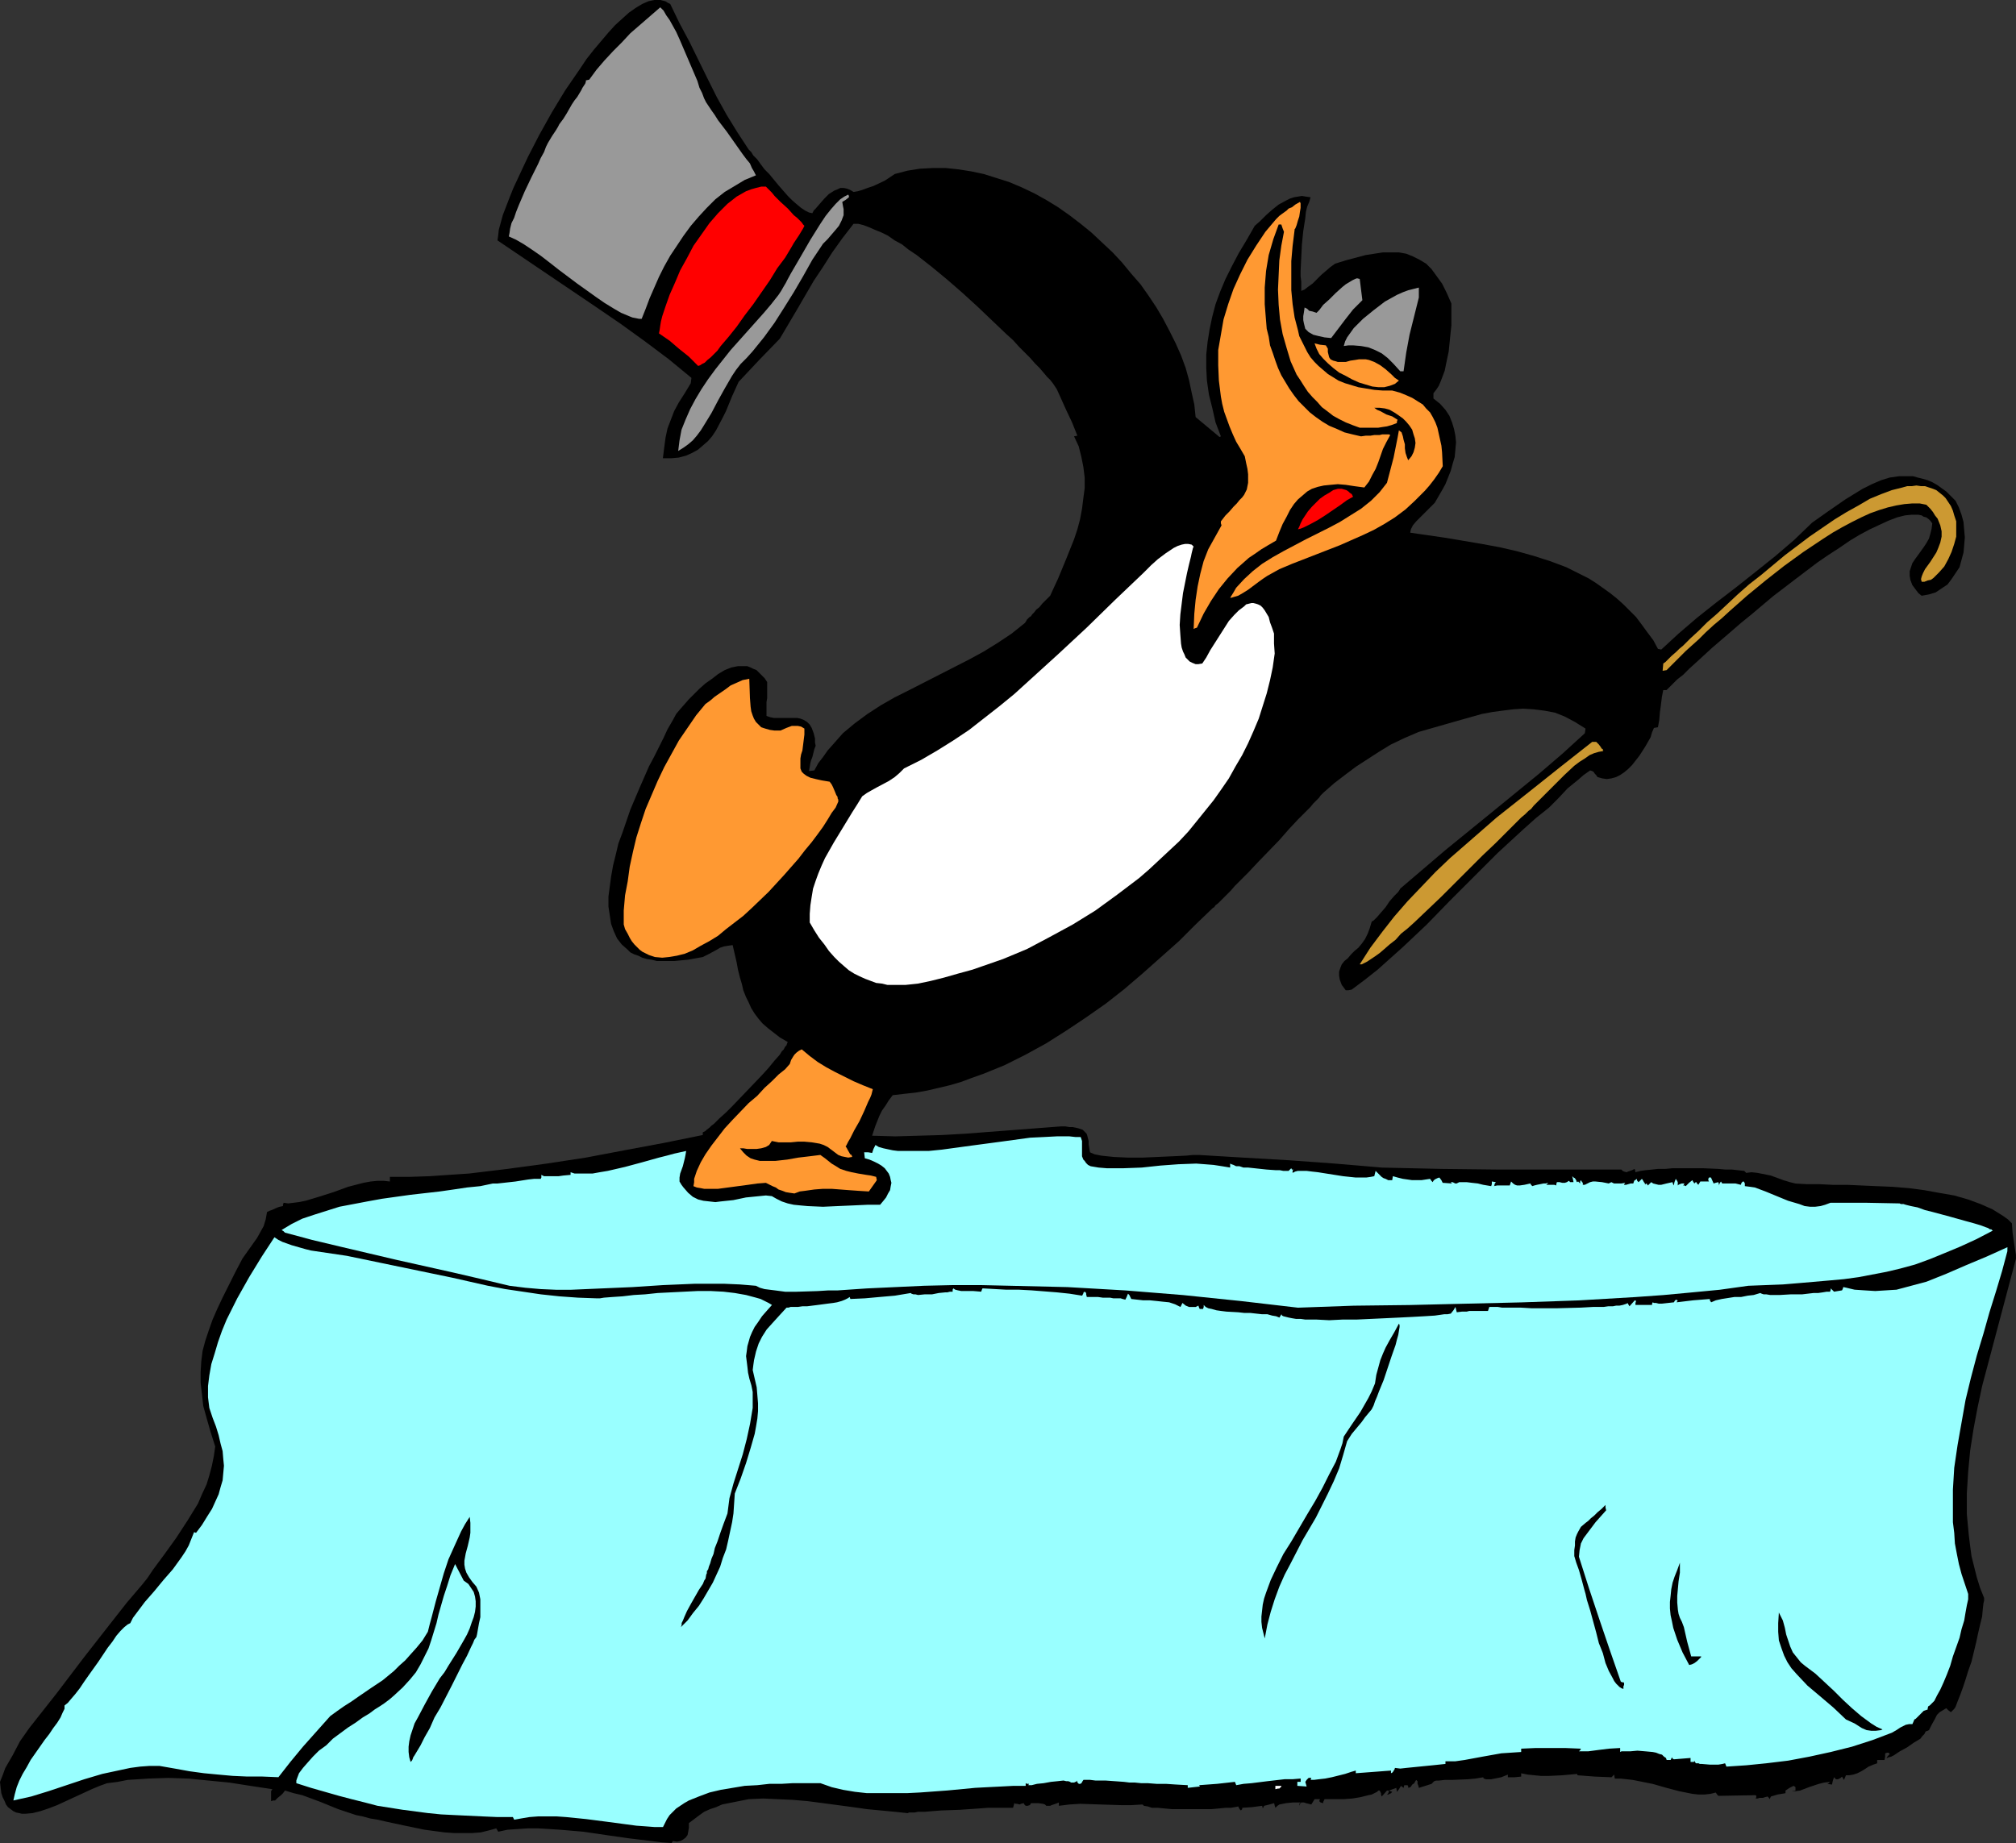
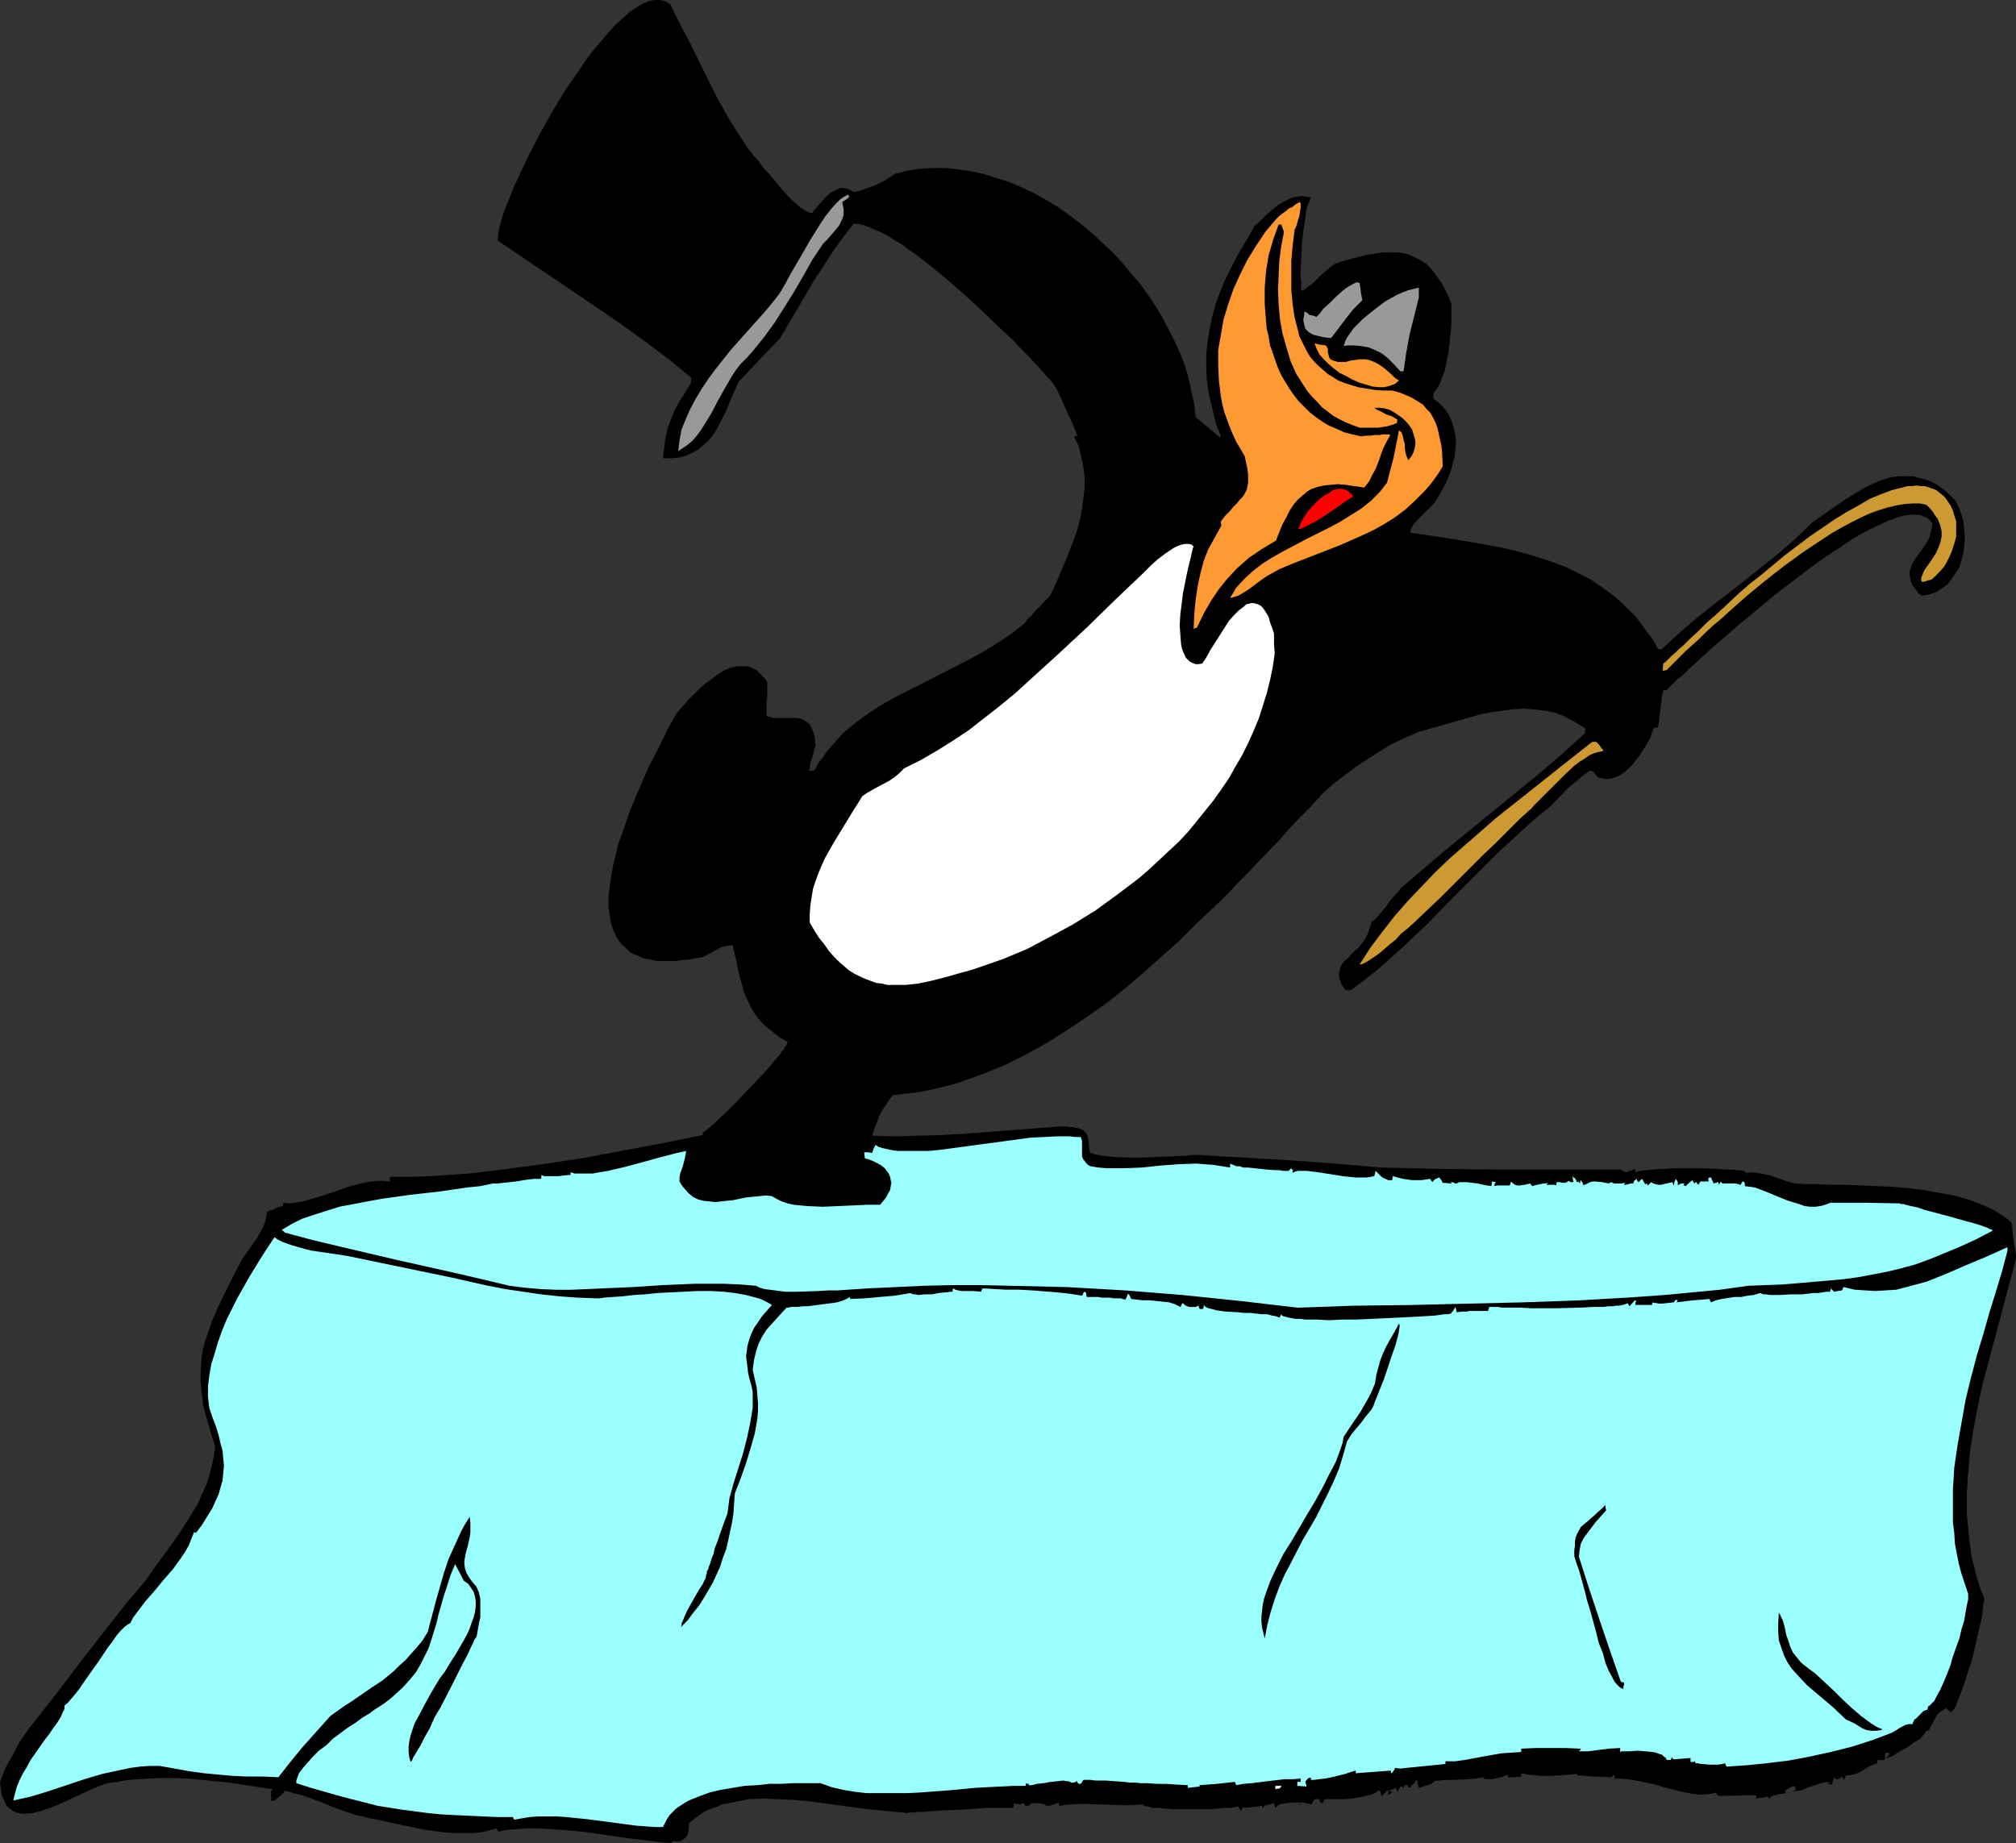
<svg xmlns="http://www.w3.org/2000/svg" xmlns:ns1="http://sodipodi.sourceforge.net/DTD/sodipodi-0.dtd" xmlns:ns2="http://www.inkscape.org/namespaces/inkscape" version="1.0" width="129.766mm" height="118.658mm" id="svg21" ns1:docname="Dancer - Penguin 2.wmf">
  <rect width="100%" height="100%" fill="#333333" stroke="none" />
  <ns1:namedview id="namedview21" pagecolor="#ffffff" bordercolor="#000000" borderopacity="0.25" ns2:showpageshadow="2" ns2:pageopacity="0.0" ns2:pagecheckerboard="0" ns2:deskcolor="#d1d1d1" ns2:document-units="mm" />
  <defs id="defs1">
    <pattern id="WMFhbasepattern" patternUnits="userSpaceOnUse" width="6" height="6" x="0" y="0" />
  </defs>
  <path style="fill:#000000;fill-opacity:1;fill-rule:evenodd;stroke:none" d="m 490.455,306.254 -2.747,10.343 -2.747,10.343 -2.747,10.343 -1.131,5.333 -0.97,5.172 -0.808,5.172 -0.485,5.172 -0.323,5.172 v 5.172 l 0.485,5.172 0.323,2.586 0.323,2.424 0.646,2.586 0.646,2.586 0.808,2.586 0.97,2.424 v 0.646 l -0.162,0.646 -0.162,1.455 -0.162,1.778 -0.485,1.939 -0.485,2.101 -0.485,2.263 -1.131,4.687 -0.808,2.263 -0.646,2.101 -0.646,1.939 -0.646,1.778 -0.646,1.616 -0.485,1.293 -0.323,0.485 -0.323,0.323 -0.323,0.323 -0.162,0.162 -0.646,-0.485 -0.485,-0.485 -0.808,0.485 -0.808,0.485 -0.646,0.646 -0.485,0.97 -0.808,1.455 -0.323,0.646 -0.323,0.646 -0.323,0.162 -0.485,0.162 -0.162,0.323 -0.162,0.323 -0.485,0.485 -0.485,0.646 -1.616,0.97 -1.616,1.131 -1.778,0.97 -1.454,0.97 -0.646,0.323 -0.646,0.162 -0.323,0.162 h -0.162 l 0.323,-0.485 0.485,-0.485 -0.323,-0.323 h -0.323 l -0.485,0.162 v 0.808 l -0.162,0.808 h -1.778 v 0.808 l -0.97,0.323 -1.131,0.485 -0.97,0.646 -0.808,0.485 -0.97,0.485 -0.97,0.323 -0.97,0.162 h -0.808 l -0.485,1.131 -0.485,-0.808 -0.323,0.323 -0.323,0.162 -0.323,0.162 h -0.485 l -0.485,-0.485 -0.323,0.97 -0.162,0.808 -1.131,-0.162 0.323,-0.162 0.323,-0.323 -1.454,0.162 -1.293,0.323 -2.424,0.808 -2.101,0.808 -1.131,0.162 h -0.97 l 0.97,-0.162 v -0.646 -0.162 l -0.162,-0.162 -0.323,-0.162 -0.97,0.485 -0.97,0.646 v 0.646 l -1.939,0.323 -1.616,0.485 -0.323,0.646 -0.162,-0.323 -0.323,-0.323 -0.646,0.162 -0.485,0.162 h -0.808 l -0.485,0.162 h -0.485 l 0.162,-0.323 v -0.162 -0.162 l -0.162,-0.162 -9.05,0.162 -0.323,-0.323 -0.323,-0.485 -1.293,0.323 -1.454,0.162 h -1.454 l -1.454,-0.162 -3.232,-0.646 -3.07,-0.808 -3.394,-0.97 -3.232,-0.646 -1.616,-0.323 -1.454,-0.162 -1.454,-0.162 h -1.454 l -0.162,-0.97 -0.323,0.323 -0.323,0.323 -4.04,-0.162 -4.202,-0.323 -0.162,-0.323 -3.555,0.323 -3.394,0.162 h -1.778 l -1.616,-0.162 -1.616,-0.162 -1.616,-0.323 v 0.808 l -1.616,0.162 h -1.616 v -0.646 l -1.616,0.646 -1.616,0.323 -0.808,0.162 h -0.808 -0.485 l -0.485,-0.162 -0.162,-0.162 v -0.162 l -1.939,0.323 -1.778,0.162 -3.878,0.162 h -1.778 l -1.454,0.162 h -0.646 l -0.485,0.162 -0.323,0.323 -0.323,0.323 -3.07,0.97 -0.162,-0.646 -0.162,-0.323 v -0.323 -0.323 l -0.162,-0.162 -0.162,-0.162 -0.323,0.485 -0.162,0.323 -0.485,0.323 -0.323,0.485 -0.162,0.162 -0.485,0.162 v -0.323 l -0.162,-0.323 h -0.808 l -0.162,0.646 -0.646,-0.485 -0.485,0.808 -0.485,0.646 -0.162,-0.97 -1.778,0.646 0.323,0.162 0.485,0.162 -0.323,0.323 -0.323,0.162 -0.323,0.162 h -0.323 l 0.323,-0.323 0.162,-0.485 -0.162,-0.162 h -0.323 l -1.293,1.454 -0.162,-0.485 v -0.323 l -0.162,-0.323 -0.162,-0.323 h -0.323 l -0.323,0.323 -0.646,0.323 -0.646,0.323 -0.808,0.162 -1.939,0.485 -1.939,0.323 -2.101,0.162 h -1.939 -2.747 l -0.323,0.646 v 0.323 l -0.646,-0.162 -0.323,-0.323 0.162,-0.485 h -0.646 -0.646 l -0.808,1.293 -1.293,-0.323 -0.485,-0.162 h -0.646 l -0.323,0.323 -0.162,0.485 v -0.323 -0.162 l 0.323,-0.323 h -1.939 l -1.616,0.162 -0.808,0.162 -0.808,0.162 -0.485,0.323 -0.485,0.485 -0.162,-0.485 -0.162,-0.646 -1.131,0.323 -1.293,0.323 -0.323,0.646 -0.162,-0.646 -2.424,0.323 -2.424,0.162 v 0.323 l -0.323,0.323 -0.323,-0.323 -0.323,-0.646 -0.808,0.162 -0.97,0.162 h -1.293 l -1.616,0.162 -1.778,0.162 h -1.939 -3.878 -3.878 l -1.778,-0.162 -1.616,-0.162 h -1.454 l -0.97,-0.323 -0.97,-0.162 -0.162,-0.162 -0.162,-0.162 -2.747,0.162 h -2.424 l -5.171,-0.162 -4.848,-0.162 -2.586,0.162 -2.586,0.323 v -0.808 l -0.808,0.323 -0.485,0.162 -0.485,0.162 -0.323,0.162 h -0.485 -0.485 l -0.323,-0.323 -0.485,-0.162 -1.131,-0.162 h -0.97 -0.808 l -0.162,0.323 -0.162,0.162 -0.485,0.162 h -0.485 l -0.162,-0.162 -0.162,-0.162 -0.162,-0.323 -0.646,0.162 -0.323,0.162 -0.646,-0.162 h -0.323 l -0.323,-0.162 -0.323,1.131 h -2.586 -1.616 -1.939 l -2.101,0.162 -4.686,0.323 -4.525,0.162 -2.101,0.162 -1.939,0.162 h -1.616 l -0.808,0.162 h -0.485 -0.485 -0.485 l -0.162,0.162 h -0.162 l -3.07,-0.323 -3.394,-0.323 -3.394,-0.323 -3.394,-0.485 -7.272,-0.97 -3.717,-0.485 -3.717,-0.323 -3.717,-0.162 -3.394,-0.162 -3.555,0.162 -3.232,0.646 -1.616,0.323 -1.616,0.323 -1.454,0.646 -1.454,0.485 -1.454,0.646 -1.131,0.808 -1.293,0.97 -1.293,0.97 v 1.131 l -0.162,0.97 -0.162,0.808 -0.485,0.646 -0.646,0.485 -0.646,0.323 -0.808,0.162 -0.97,-0.162 -0.323,0.485 -2.424,-0.162 -2.586,-0.323 -5.333,-0.646 -5.656,-0.808 -5.494,-0.808 -5.656,-0.485 -2.586,-0.162 -2.747,-0.162 h -2.586 l -2.424,0.162 -2.424,0.162 -2.262,0.485 -0.485,-0.808 -1.778,0.485 -1.939,0.485 -2.101,0.162 h -2.101 -2.424 l -2.262,-0.162 -4.848,-0.646 -4.686,-0.97 -4.525,-0.97 -2.101,-0.485 -1.939,-0.323 -1.778,-0.485 -0.808,-0.162 -0.808,-0.162 -4.363,-1.455 -4.363,-1.778 -4.363,-1.616 -2.101,-0.485 -2.101,-0.646 -0.485,0.646 -0.485,0.485 -0.808,0.646 -0.646,0.646 h -0.485 l -0.485,0.162 v -1.939 -0.485 l 0.323,-0.485 -5.333,-0.808 -5.171,-0.808 -5.01,-0.485 -4.848,-0.485 -5.01,-0.162 -4.848,0.162 -2.424,0.162 -2.586,0.162 -2.424,0.485 -2.586,0.323 -1.778,0.646 -1.939,0.808 -4.202,1.939 -4.202,1.939 -2.101,0.808 -1.939,0.646 -1.939,0.485 -1.778,0.162 H 5.333 L 4.686,441.2 3.878,441.038 3.232,440.715 2.586,440.23 1.939,439.745 1.454,439.099 1.131,438.291 0.646,437.321 0.323,436.351 0.162,435.058 0,433.604 l 0.646,-1.616 0.646,-1.778 1.778,-3.071 1.778,-3.394 2.262,-3.232 6.626,-8.404 6.626,-8.727 6.949,-8.889 3.555,-4.525 3.717,-4.364 1.293,-1.616 1.293,-1.939 2.747,-3.717 2.909,-4.04 2.747,-4.202 1.293,-2.101 1.293,-2.101 0.97,-2.263 1.131,-2.424 0.646,-2.101 0.646,-2.424 0.485,-2.424 0.323,-2.263 -1.131,-3.555 -0.97,-3.394 -0.808,-2.909 -0.323,-2.909 -0.323,-2.747 v -2.586 l 0.162,-2.586 0.323,-2.586 0.646,-2.424 0.808,-2.424 0.97,-2.747 1.131,-2.586 1.293,-2.747 1.454,-2.909 1.616,-3.232 1.778,-3.394 3.555,-5.01 0.808,-1.454 0.808,-1.455 0.485,-1.616 0.323,-1.778 0.646,-0.323 0.485,-0.162 1.454,-0.646 0.485,-0.162 0.808,-0.162 v -0.162 -0.162 l 0.162,-0.485 1.131,0.162 1.293,-0.162 1.293,-0.162 1.616,-0.323 1.616,-0.485 1.616,-0.485 3.555,-1.131 3.555,-1.293 3.717,-0.97 1.778,-0.323 1.616,-0.162 h 1.616 l 1.454,0.162 v -1.131 h 4.848 l 4.848,-0.162 4.686,-0.323 4.848,-0.323 9.373,-1.131 9.534,-1.293 9.534,-1.455 9.373,-1.778 9.534,-1.778 9.534,-1.939 v -0.646 l 0.323,-0.162 0.323,-0.162 0.323,-0.323 0.646,-0.485 0.485,-0.485 0.646,-0.485 1.293,-1.293 1.616,-1.454 1.616,-1.616 3.555,-3.717 3.555,-3.717 1.616,-1.778 1.454,-1.778 1.293,-1.455 0.485,-0.808 0.485,-0.485 0.323,-0.646 0.323,-0.323 0.162,-0.485 0.162,-0.323 -1.939,-1.131 -1.454,-1.131 -1.454,-1.131 -1.293,-1.131 -0.97,-1.131 -0.97,-1.293 -0.808,-1.293 -0.646,-1.454 -0.646,-1.293 -0.646,-1.616 -0.323,-1.454 -0.485,-1.616 -0.485,-1.939 -0.323,-1.778 -0.485,-2.101 -0.485,-2.101 -1.131,0.162 -0.97,0.162 -0.97,0.323 -0.808,0.485 -1.778,0.97 -1.616,0.808 -1.778,0.323 -1.778,0.323 -1.778,0.162 -1.616,0.162 h -1.454 -1.454 -1.293 l -1.293,-0.323 -1.131,-0.162 -1.131,-0.323 -0.97,-0.485 -0.97,-0.323 -0.97,-0.485 -0.646,-0.646 -1.454,-1.293 -1.131,-1.455 -0.808,-1.778 -0.646,-1.778 -0.323,-2.101 -0.323,-2.101 v -2.424 l 0.323,-2.424 0.323,-2.424 0.485,-2.747 0.646,-2.586 0.646,-2.747 0.97,-2.586 1.939,-5.656 2.262,-5.333 2.262,-5.172 1.293,-2.424 1.131,-2.263 1.131,-2.263 0.97,-2.101 1.131,-1.939 0.97,-1.778 0.808,-0.97 1.131,-1.293 1.131,-1.293 1.293,-1.293 1.293,-1.293 1.454,-1.293 1.616,-1.131 1.454,-1.131 1.616,-0.97 1.616,-0.646 1.616,-0.323 h 1.616 0.646 l 0.808,0.323 0.646,0.323 0.808,0.323 0.646,0.646 0.646,0.646 0.646,0.646 0.646,0.97 v 1.455 1.131 1.293 l -0.162,0.97 v 1.778 1.616 l 0.97,0.323 0.808,0.162 h 1.939 0.97 0.97 1.778 l 0.808,0.162 0.808,0.323 0.808,0.485 0.646,0.646 0.485,0.808 0.485,1.293 0.323,1.293 v 0.97 l 0.162,0.808 -0.323,0.808 -0.162,0.646 -0.323,1.293 -0.323,0.808 -0.162,0.646 -0.162,0.97 -0.162,0.97 1.293,-0.162 0.97,-1.778 1.131,-1.454 1.131,-1.616 1.293,-1.454 2.424,-2.747 2.909,-2.424 3.07,-2.263 3.232,-2.101 3.394,-1.939 3.555,-1.778 7.272,-3.717 7.272,-3.717 3.555,-1.939 3.394,-2.101 3.394,-2.263 3.232,-2.586 0.323,-0.485 0.162,-0.323 0.646,-0.646 0.323,-0.162 0.323,-0.485 0.485,-0.485 0.485,-0.646 0.808,-0.646 0.646,-0.808 0.97,-0.97 0.97,-0.97 1.939,-4.202 1.939,-4.687 1.939,-4.848 0.808,-2.424 0.646,-2.424 0.485,-2.586 0.323,-2.586 0.323,-2.424 v -2.586 l -0.323,-2.586 -0.485,-2.424 -0.646,-2.586 -1.131,-2.424 0.808,-0.162 -1.293,-3.232 -1.454,-3.071 -1.454,-3.232 -0.808,-1.778 -0.97,-1.455 -0.646,-0.808 -0.808,-0.808 -0.808,-0.97 -0.97,-1.131 -1.131,-1.131 -1.131,-1.293 -1.293,-1.293 -1.454,-1.455 -1.454,-1.616 -1.616,-1.455 -3.394,-3.232 -3.555,-3.394 -3.717,-3.394 -3.717,-3.232 -3.717,-3.071 -3.717,-2.909 -1.939,-1.293 -1.616,-1.293 -1.778,-0.97 -1.616,-1.131 -1.616,-0.808 -1.616,-0.646 -1.454,-0.646 -1.293,-0.485 -1.293,-0.323 h -1.131 l -2.747,3.555 -2.424,3.394 -2.262,3.555 -2.262,3.394 -4.04,6.949 -2.101,3.555 -2.101,3.555 -5.01,5.172 -5.01,5.333 -1.616,3.555 -1.454,3.555 -0.808,1.616 -1.616,3.071 -0.97,1.454 -0.97,1.131 -1.293,1.131 -1.131,0.97 -1.454,0.808 -1.454,0.646 -1.778,0.485 -1.778,0.162 h -2.101 l 0.323,-2.586 0.323,-2.424 0.485,-2.263 0.808,-2.101 0.808,-2.101 1.131,-2.101 1.454,-2.263 1.454,-2.424 0.162,-1.293 -5.494,-4.525 -5.818,-4.364 -5.818,-4.202 -6.141,-4.202 -11.958,-8.081 -5.979,-4.04 -5.979,-4.04 0.162,-1.131 0.162,-1.455 0.485,-1.778 0.485,-1.778 0.808,-2.101 0.808,-2.101 0.97,-2.424 1.131,-2.424 1.131,-2.424 1.293,-2.747 2.747,-5.333 3.07,-5.495 3.232,-5.333 3.555,-5.172 1.616,-2.424 1.778,-2.263 1.778,-2.101 1.778,-2.101 1.616,-1.778 1.778,-1.616 1.616,-1.455 1.616,-1.131 1.616,-0.97 1.454,-0.646 L 159.176,0 h 1.454 l 0.646,0.162 0.646,0.162 0.485,0.323 0.646,0.323 2.262,4.687 2.424,4.525 4.363,8.889 2.262,4.525 2.424,4.364 2.586,4.202 2.747,4.202 0.646,0.646 0.485,0.808 0.97,0.97 0.808,1.131 0.97,1.293 1.131,1.131 2.262,2.747 2.262,2.586 1.131,1.131 1.131,0.97 0.97,0.808 0.97,0.646 0.97,0.485 0.808,0.162 0.323,-0.646 0.485,-0.485 0.97,-1.131 1.131,-1.293 1.131,-1.131 1.293,-0.808 0.808,-0.323 0.646,-0.323 h 0.808 l 0.808,0.162 0.808,0.323 0.808,0.485 0.97,-0.162 1.131,-0.323 1.293,-0.485 1.454,-0.485 2.747,-1.293 2.424,-1.616 3.07,-0.808 3.07,-0.485 3.07,-0.162 h 3.232 l 3.07,0.323 3.07,0.485 3.07,0.646 3.07,0.97 3.07,0.97 3.07,1.293 3.07,1.455 2.909,1.616 2.909,1.778 2.747,1.939 2.747,2.101 2.586,2.101 2.586,2.424 2.586,2.424 2.262,2.424 2.262,2.747 2.262,2.586 1.939,2.747 1.939,2.909 1.616,2.747 1.616,3.071 1.454,2.909 1.293,2.909 1.131,3.071 0.808,2.909 0.646,3.071 0.646,2.909 0.323,3.071 5.818,4.848 0.323,-0.162 -1.293,-3.394 -0.808,-3.555 -0.808,-3.232 -0.485,-3.394 -0.162,-3.071 v -3.232 l 0.323,-3.071 0.485,-3.071 0.646,-3.071 0.808,-3.071 1.131,-3.071 1.293,-3.071 1.616,-3.232 1.616,-3.071 1.939,-3.232 1.939,-3.394 1.293,-1.131 1.454,-1.455 1.454,-1.293 1.616,-1.293 1.778,-0.97 0.97,-0.485 0.97,-0.323 0.97,-0.162 0.97,-0.162 0.97,0.162 1.131,0.162 -0.323,1.131 -0.485,1.131 -0.323,1.293 -0.162,1.616 -0.485,3.071 -0.323,3.232 -0.162,3.232 -0.162,3.232 v 1.293 l 0.162,1.293 v 1.293 0.97 l 0.808,-0.323 0.808,-0.646 1.131,-0.808 0.97,-0.97 1.131,-1.131 1.131,-0.97 1.131,-0.97 1.131,-0.808 2.586,-0.808 2.424,-0.646 2.424,-0.646 2.101,-0.323 2.101,-0.323 h 1.939 1.939 l 1.778,0.323 1.616,0.646 1.616,0.808 1.616,0.97 1.293,1.293 1.293,1.778 1.293,1.778 1.131,2.263 1.131,2.586 v 1.131 1.293 1.293 1.616 l -0.323,3.071 -0.323,3.232 -0.646,3.071 -0.323,1.616 -0.485,1.293 -0.485,1.293 -0.485,1.131 -0.646,0.97 -0.646,0.808 v 1.293 l 1.616,1.293 1.293,1.455 0.97,1.455 0.646,1.616 0.485,1.616 0.323,1.616 0.162,1.616 -0.162,1.778 -0.162,1.778 -0.485,1.616 -0.485,1.778 -0.646,1.616 -0.646,1.616 -0.808,1.455 -1.778,3.071 -3.717,3.717 -0.808,0.808 -0.808,0.97 -0.485,0.97 -0.162,0.808 8.888,1.293 8.565,1.454 4.363,0.808 4.202,0.97 4.04,1.131 4.04,1.293 3.878,1.455 3.555,1.778 1.939,0.97 1.778,1.131 3.394,2.424 1.616,1.293 1.616,1.454 1.616,1.616 1.454,1.454 1.454,1.939 1.293,1.778 1.454,1.939 1.131,2.101 0.808,0.162 4.202,-3.879 4.525,-3.879 4.686,-3.717 4.848,-3.717 4.686,-3.717 4.848,-3.879 4.525,-3.879 4.363,-4.202 3.878,-2.747 4.202,-2.909 2.101,-1.293 2.101,-1.293 2.262,-1.131 2.262,-0.97 2.101,-0.646 2.262,-0.323 h 2.262 1.131 l 1.131,0.323 1.293,0.323 1.131,0.323 1.131,0.485 1.131,0.646 1.131,0.808 1.131,0.808 1.131,1.131 1.131,1.131 0.808,1.616 0.646,1.778 0.485,1.778 0.162,1.939 0.162,1.778 -0.162,1.939 -0.162,1.778 -0.485,1.778 -0.485,1.778 -0.97,1.454 -0.97,1.454 -0.97,1.293 -1.454,0.97 -1.454,0.97 -1.616,0.485 -1.778,0.323 -0.808,-0.646 -0.485,-0.646 -0.485,-0.646 -0.485,-0.646 -0.485,-1.293 -0.162,-0.97 v -1.131 l 0.323,-0.97 0.323,-0.97 0.646,-0.97 1.293,-1.778 0.808,-1.131 0.646,-0.97 0.646,-1.131 0.323,-1.131 0.323,-1.293 0.162,-1.293 -0.485,-0.646 -0.323,-0.323 -0.646,-0.485 -0.646,-0.162 -0.485,-0.323 -0.808,-0.162 h -1.616 l -1.616,0.162 -1.939,0.485 -2.101,0.808 -2.101,0.97 -2.424,1.131 -2.424,1.293 -2.424,1.454 -2.586,1.778 -2.747,1.778 -2.586,1.778 -5.333,4.04 -5.494,4.202 -5.171,4.364 -2.586,2.101 -2.424,2.101 -2.262,1.939 -2.262,1.939 -1.939,1.778 -1.939,1.778 -1.778,1.616 -1.454,1.455 -1.454,1.131 -1.131,1.131 -0.808,0.808 -0.646,0.646 h -0.808 l -0.323,1.616 -0.162,1.293 -0.162,1.293 -0.162,1.131 -0.162,1.939 -0.323,1.778 -0.97,0.162 -0.485,1.131 -0.323,1.131 -1.293,2.263 -1.454,2.263 -1.778,2.263 -0.97,0.97 -0.97,0.808 -0.97,0.646 -0.97,0.485 -1.131,0.323 -1.131,0.162 -1.131,-0.162 -1.131,-0.323 -0.323,-0.485 -0.323,-0.323 -0.323,-0.485 -0.323,-0.162 -0.485,-0.162 -1.616,1.131 -1.293,1.131 -2.586,2.101 -2.262,2.424 -2.262,2.263 -3.232,2.586 -3.07,2.747 -6.141,5.656 -5.818,5.818 -5.818,5.818 -5.656,5.818 -5.818,5.495 -3.07,2.747 -3.07,2.747 -3.07,2.424 -3.232,2.424 -0.808,0.162 h -0.646 l -0.485,-0.646 -0.485,-0.646 -0.485,-1.293 -0.162,-0.97 v -0.97 l 0.323,-0.97 0.323,-0.808 0.646,-0.808 0.808,-0.646 0.808,-0.97 0.808,-0.808 0.97,-0.808 0.808,-0.97 0.808,-1.131 0.646,-1.293 0.485,-1.293 0.485,-1.616 0.162,-0.162 0.323,-0.162 0.323,-0.323 0.485,-0.485 0.97,-1.131 1.131,-1.293 0.97,-1.454 1.131,-1.293 0.97,-0.97 0.323,-0.485 0.162,-0.323 5.494,-4.687 5.494,-4.687 11.312,-9.212 11.474,-9.373 5.656,-4.848 5.494,-5.01 0.162,-1.131 -2.586,-1.616 -2.424,-1.293 -2.424,-0.97 -2.586,-0.485 -2.586,-0.323 -2.586,-0.162 -2.424,0.162 -2.586,0.323 -2.424,0.323 -2.586,0.485 -5.171,1.454 -10.181,2.909 -3.394,1.454 -3.394,1.616 -2.909,1.778 -2.747,1.778 -2.747,1.778 -2.586,1.939 -2.747,2.101 -2.586,2.263 -0.162,0.162 -0.162,0.162 -0.485,0.485 -0.323,0.485 -0.646,0.646 -0.808,0.808 -0.646,0.808 -0.97,0.97 -0.97,0.97 -1.131,1.131 -2.262,2.424 -2.262,2.586 -5.01,5.172 -2.424,2.586 -2.262,2.263 -1.131,1.131 -0.97,1.131 -0.808,0.808 -0.97,0.97 -0.646,0.646 -0.646,0.646 -0.646,0.485 -0.323,0.485 -0.323,0.162 -0.162,0.162 -4.04,3.879 -4.04,4.04 -4.363,3.879 -4.363,3.879 -4.525,3.879 -4.525,3.555 -4.848,3.394 -4.848,3.232 -4.848,3.071 -5.01,2.747 -5.171,2.586 -5.171,2.101 -2.747,0.97 -2.586,0.97 -2.747,0.808 -2.747,0.646 -2.747,0.646 -2.747,0.485 -2.909,0.323 -2.747,0.323 -0.97,1.293 -0.808,1.293 -0.808,1.131 -0.646,1.293 -0.97,2.424 -0.808,2.424 5.656,0.162 5.656,-0.162 5.656,-0.162 5.656,-0.323 23.27,-1.778 h 1.131 l 0.97,0.162 h 0.808 l 0.808,0.162 0.646,0.162 0.485,0.162 0.485,0.162 0.323,0.323 0.323,0.323 0.323,0.323 0.162,0.485 0.162,0.646 0.162,0.646 v 0.808 l 0.162,0.97 0.162,0.97 1.131,0.485 1.616,0.323 1.454,0.162 1.616,0.162 3.394,0.162 h 3.555 l 7.272,-0.323 3.394,-0.162 1.616,-0.162 h 1.454 l 10.827,0.646 11.15,0.646 11.15,0.808 11.312,0.97 14.544,0.323 14.382,0.162 h 14.544 14.867 l 0.323,0.323 0.323,0.162 0.646,0.162 0.323,-0.162 0.485,-0.162 0.485,-0.162 0.646,-0.323 0.162,0.485 v 0.323 l 1.293,-0.323 1.131,-0.162 1.616,-0.162 1.454,-0.162 h 1.778 l 1.778,-0.162 h 3.717 3.717 l 3.717,0.162 1.778,0.162 h 1.616 l 1.454,0.162 1.454,0.162 0.485,0.485 1.293,-0.162 1.454,0.162 1.616,0.323 1.616,0.323 3.07,1.131 1.616,0.485 1.293,0.323 2.747,0.162 h 3.07 l 3.232,0.162 h 3.555 l 3.555,0.162 3.717,0.162 3.878,0.162 3.878,0.323 3.717,0.485 3.555,0.646 3.717,0.646 3.394,0.97 3.07,1.131 1.454,0.646 1.454,0.646 1.293,0.808 1.293,0.808 1.131,0.808 0.97,0.97 0.162,2.263 0.323,2.263 0.323,2.101 0.162,0.97 z" id="path1" />
  <path style="fill:#99ffff;fill-opacity:1;fill-rule:evenodd;stroke:none" d="m 488.355,304.476 -1.293,4.848 -1.454,4.848 -1.616,5.172 -1.454,5.172 -1.616,5.333 -1.454,5.495 -1.293,5.333 -0.97,5.495 -0.97,5.495 -0.808,5.495 -0.323,5.333 v 2.747 2.586 2.586 l 0.323,2.586 0.162,2.586 0.485,2.586 0.485,2.424 0.646,2.424 0.808,2.424 0.808,2.424 v 1.293 l -0.323,1.455 -0.323,1.778 -0.323,1.939 -0.646,2.101 -0.485,2.101 -1.616,4.525 -0.646,2.263 -0.808,2.101 -0.808,1.939 -0.808,1.778 -0.808,1.454 -0.646,1.293 -0.485,0.485 -0.323,0.323 -0.323,0.323 -0.323,0.162 -0.162,0.485 v 0.323 l -0.485,0.162 -0.485,0.162 -0.808,0.808 -0.808,0.808 -0.323,0.323 -0.323,0.162 -0.485,1.131 h -0.808 l -0.808,0.162 -0.646,0.323 -0.646,0.323 -0.97,0.646 -1.131,0.646 -4.686,1.778 -5.01,1.616 -5.171,1.293 -5.171,1.131 -5.171,0.97 -5.333,0.646 -4.848,0.485 -2.424,0.162 -2.424,0.162 -0.323,-0.808 -0.646,0.162 -0.97,0.162 h -2.101 l -1.939,-0.162 h -0.485 l -0.323,-0.162 h -0.646 l -0.323,-0.485 v -0.485 0.323 l -0.162,0.323 h -0.808 v -0.97 l -4.04,0.323 -0.323,-0.162 -0.162,-0.323 -0.162,0.323 -0.162,0.323 h -0.97 l -0.162,-0.485 -0.485,-0.323 -0.485,-0.485 -0.646,-0.162 -0.808,-0.323 -0.808,-0.162 -1.778,-0.162 -1.939,-0.162 -1.778,0.162 h -0.808 -0.646 -0.646 l -0.323,0.162 v -0.97 l -2.747,0.162 -2.586,0.323 -2.424,0.323 h -2.262 l 0.323,-0.323 0.162,-0.323 -3.878,-0.162 h -3.555 -3.555 l -3.555,0.162 v 0.808 l -2.424,0.162 -2.424,0.162 -4.525,0.808 -4.363,0.808 -2.262,0.323 h -2.424 v 0.646 l -3.07,0.323 -3.232,0.323 -3.232,0.323 -1.454,0.162 -1.293,-0.162 -0.162,0.485 -0.162,0.162 -0.162,0.323 -0.162,0.162 -0.323,0.162 v -0.646 l -8.565,0.646 v -0.646 l -1.131,0.323 -1.454,0.485 -3.232,0.808 -1.616,0.323 -1.454,0.162 -1.293,0.162 h -0.485 -0.323 l 0.162,-0.485 h -0.646 l -0.485,0.485 -0.323,0.485 0.323,1.131 -2.262,-0.162 v -0.97 h 0.808 v -0.808 l -1.939,0.162 h -1.939 l -4.202,0.485 -3.878,0.485 -1.939,0.162 -1.778,0.323 -0.323,-0.808 -4.363,0.485 -4.363,0.323 0.162,0.162 v 0.162 l -1.454,0.162 -1.454,0.162 v -0.646 l -2.909,-0.162 -2.424,-0.162 h -2.262 l -2.101,-0.162 h -1.616 l -1.616,-0.162 h -1.293 l -1.293,-0.162 -4.525,-0.323 h -2.424 l -1.293,-0.162 h -1.616 l -0.323,0.485 -0.162,0.323 -0.323,0.162 h -0.323 l -0.323,-0.323 -0.162,-0.485 -0.162,0.323 h -0.162 l -0.323,0.162 h -0.323 -0.485 l -0.162,-0.162 -0.485,-0.162 h -0.485 l -0.646,-0.162 -1.454,0.162 -1.616,0.162 -1.778,0.323 -1.616,0.162 -1.293,0.323 h -0.485 -0.485 0.162 l 0.162,-0.323 h -0.485 l -0.323,-0.162 v 0.646 h -2.909 l -3.07,0.162 -3.232,0.162 -3.07,0.162 -6.787,0.646 -6.626,0.485 -3.232,0.162 h -3.232 -3.232 -3.232 l -2.909,-0.323 -2.909,-0.485 -2.747,-0.646 -2.747,-0.97 h -6.787 l -2.747,0.162 h -2.909 l -2.909,0.323 -3.07,0.162 -2.909,0.485 -2.909,0.485 -2.747,0.646 -2.586,0.97 -2.424,0.97 -1.131,0.646 -0.97,0.646 -0.97,0.646 -0.808,0.808 -0.808,0.808 -0.646,0.97 -0.485,0.97 -0.485,0.97 h -2.101 l -2.101,-0.162 -2.262,-0.162 -2.424,-0.323 -4.848,-0.646 -5.01,-0.646 -4.848,-0.485 -2.262,-0.162 h -2.424 -2.101 l -2.101,0.162 -1.939,0.323 -1.778,0.323 -0.162,-0.323 -0.162,-0.323 h -3.717 l -3.717,-0.162 -3.394,-0.162 -3.394,-0.162 -3.232,-0.162 -3.232,-0.323 -6.141,-0.808 -6.141,-0.97 -3.07,-0.808 -3.232,-0.808 -3.07,-0.808 -3.394,-0.97 -3.394,-0.97 -3.555,-1.131 v -0.646 l 0.162,-0.485 0.485,-1.293 0.97,-1.293 1.131,-1.293 1.293,-1.455 1.454,-1.454 1.778,-1.293 1.616,-1.616 3.717,-2.747 1.778,-1.131 1.778,-1.293 1.616,-0.97 1.293,-0.97 1.293,-0.808 0.97,-0.646 1.293,-0.97 1.131,-0.97 2.101,-1.939 1.778,-1.939 1.454,-1.778 1.131,-1.939 0.97,-1.939 0.97,-1.939 0.646,-1.939 1.293,-4.202 0.485,-2.101 0.646,-2.263 0.646,-2.263 0.808,-2.424 0.808,-2.586 1.131,-2.747 2.101,4.04 1.131,0.808 0.646,0.97 0.646,0.97 0.323,1.131 0.162,1.131 v 1.293 l -0.162,1.293 -0.323,1.293 -0.485,1.293 -0.485,1.454 -0.646,1.455 -0.808,1.454 -1.778,3.071 -1.939,3.071 -0.97,1.616 -1.131,1.455 -1.939,3.232 -1.778,3.232 -1.616,3.071 -0.808,1.454 -0.485,1.455 -0.485,1.454 -0.323,1.455 -0.162,1.293 v 1.293 l 0.162,1.293 0.323,1.131 v 0 l 0.323,-0.323 0.162,-0.323 0.162,-0.485 0.323,-0.485 0.485,-0.808 0.485,-0.808 0.485,-0.808 0.97,-1.939 1.293,-2.263 1.131,-2.586 1.454,-2.424 2.747,-5.333 1.293,-2.586 1.293,-2.586 1.131,-2.101 0.97,-2.101 0.485,-0.97 0.323,-0.808 0.485,-0.646 0.162,-0.646 0.485,-2.747 0.323,-1.454 v -1.293 -1.616 -1.455 l -0.323,-1.616 -0.646,-1.455 -0.97,-1.131 -0.808,-1.131 -0.646,-1.131 -0.323,-0.97 -0.162,-0.97 v -0.97 l 0.323,-1.778 0.485,-1.778 0.485,-2.101 0.162,-1.131 v -1.131 -1.293 l -0.162,-1.455 -1.131,1.778 -0.97,1.778 -1.616,3.555 -1.454,3.232 -1.131,3.394 -0.97,3.394 -0.97,3.394 -0.97,3.717 -0.485,1.778 -0.485,1.939 -1.293,2.101 -1.454,1.778 -1.454,1.616 -1.293,1.455 -1.454,1.293 -1.293,1.293 -2.747,2.263 -2.909,1.939 -3.07,2.101 -1.616,1.131 -1.778,1.131 -1.616,1.131 -1.778,1.293 -6.626,7.434 -3.07,3.717 -2.909,3.717 -3.878,-0.162 h -3.717 l -3.555,-0.162 -3.555,-0.323 -3.394,-0.323 -3.555,-0.485 -3.555,-0.646 -3.717,-0.646 h -2.424 l -2.262,0.162 -2.424,0.323 -2.262,0.485 -4.525,0.97 -4.363,1.293 -4.363,1.455 -4.363,1.454 -4.202,1.293 -4.363,0.97 0.323,-1.454 0.485,-1.778 0.646,-1.616 0.808,-1.616 0.97,-1.616 0.97,-1.778 2.262,-3.232 1.131,-1.616 1.131,-1.454 0.97,-1.454 0.97,-1.293 0.808,-1.293 0.485,-1.131 0.485,-0.97 v -0.808 l 0.808,-0.646 0.808,-0.97 0.97,-1.131 1.131,-1.455 0.97,-1.454 1.131,-1.616 2.424,-3.394 2.262,-3.394 1.131,-1.455 0.97,-1.454 0.97,-1.131 0.97,-0.97 0.808,-0.646 0.323,-0.162 0.323,-0.162 0.646,-1.293 0.97,-1.293 1.939,-2.586 2.262,-2.586 2.262,-2.747 2.262,-2.586 2.101,-2.909 0.97,-1.455 0.808,-1.454 0.646,-1.616 0.646,-1.616 0.485,0.162 1.454,-1.939 1.293,-2.101 1.131,-1.778 0.808,-1.778 0.808,-1.778 0.485,-1.778 0.485,-1.616 0.162,-1.778 0.162,-1.778 -0.162,-1.616 -0.162,-1.939 -0.485,-1.778 -0.485,-2.101 -0.646,-2.101 -0.808,-2.101 -0.808,-2.424 -0.323,-2.586 v -2.747 l 0.323,-2.586 0.485,-2.747 0.808,-2.586 0.808,-2.747 0.97,-2.747 1.131,-2.747 1.293,-2.586 1.293,-2.586 2.909,-5.172 3.07,-5.01 3.07,-4.687 0.97,0.646 0.97,0.485 2.262,0.808 2.262,0.646 1.131,0.323 1.293,0.323 4.363,0.646 4.363,0.646 8.565,1.778 17.13,3.555 8.565,1.939 4.202,0.808 4.363,0.646 4.363,0.646 4.525,0.485 4.525,0.323 4.525,0.162 h 0.808 l 0.97,-0.162 2.101,-0.162 2.424,-0.162 2.747,-0.323 2.747,-0.162 3.07,-0.323 6.464,-0.323 3.232,-0.162 h 3.232 l 3.07,0.162 2.747,0.323 2.747,0.485 2.424,0.646 1.131,0.323 0.97,0.485 0.97,0.485 0.808,0.485 -1.293,1.454 -1.131,1.293 -0.97,1.455 -0.808,1.131 -0.646,1.293 -0.485,1.131 -0.323,1.131 -0.323,1.131 -0.162,1.293 -0.162,1.131 0.162,1.293 0.162,1.293 0.162,1.455 0.323,1.454 0.485,1.616 0.323,1.616 v 1.939 1.939 l -0.323,1.939 -0.323,1.939 -0.808,3.717 -0.97,3.717 -2.262,7.111 -0.97,3.555 -0.485,3.717 -0.97,2.586 -0.808,2.263 -0.646,1.939 -0.646,1.616 -0.323,1.454 -0.485,1.131 -0.323,1.131 -0.323,0.808 -0.162,0.646 -0.323,0.485 v 0.485 l -0.162,0.323 -0.162,0.97 -0.323,0.485 -0.323,0.808 -0.97,1.454 -1.939,3.394 -0.97,1.778 -0.646,1.455 -0.323,0.808 -0.323,0.646 v 0.485 l -0.162,0.485 1.616,-1.616 1.293,-1.778 1.454,-1.778 1.131,-1.778 1.131,-1.939 1.131,-1.939 1.778,-3.879 0.646,-2.101 0.808,-2.101 0.485,-2.101 0.485,-2.263 0.485,-2.263 0.323,-2.101 0.162,-2.424 0.162,-2.424 1.454,-3.717 1.293,-3.717 1.131,-3.717 0.97,-3.394 0.323,-1.778 0.323,-1.939 0.162,-1.778 v -1.939 l -0.162,-1.939 -0.162,-1.939 -0.485,-2.101 -0.485,-2.101 0.162,-1.293 0.162,-1.131 0.485,-2.101 0.646,-1.939 0.808,-1.616 1.131,-1.778 1.454,-1.616 1.616,-1.778 1.778,-1.939 h 0.485 l 0.485,-0.162 h 0.808 0.97 l 1.131,-0.162 h 1.131 l 2.586,-0.323 2.424,-0.323 1.293,-0.162 0.97,-0.162 1.131,-0.323 0.808,-0.323 0.646,-0.323 0.485,-0.323 0.162,0.485 3.555,-0.162 3.555,-0.323 3.717,-0.323 3.878,-0.646 0.162,0.162 0.485,0.162 h 0.485 l 0.646,0.162 1.616,-0.162 h 1.778 l 1.616,-0.323 1.616,-0.162 h 0.485 l 0.646,-0.162 h 0.323 0.323 v -0.485 l 0.162,-0.323 0.485,0.323 0.646,0.162 0.808,0.162 h 2.909 l 1.939,0.162 0.162,-0.485 0.162,-0.323 2.909,0.162 2.909,0.162 h 3.07 l 3.07,0.162 6.141,0.485 3.07,0.323 3.07,0.485 0.162,-0.323 0.162,-0.323 v -0.162 l 0.323,-0.162 0.323,0.323 v 0.323 l 0.162,0.646 h 1.454 1.293 l 1.131,0.162 h 0.97 0.808 l 0.808,0.162 h 0.646 0.323 0.808 l 0.485,0.162 0.646,0.162 0.323,-0.646 0.323,-0.808 0.162,0.162 0.162,0.162 0.162,0.323 0.323,0.646 1.454,0.162 1.454,0.162 h 1.616 l 1.616,0.162 1.454,0.162 1.616,0.162 1.454,0.485 1.293,0.646 0.485,-0.97 0.808,0.646 0.808,0.323 h 0.485 1.131 l 0.646,-0.323 0.162,0.485 0.162,0.323 h 0.485 0.323 l 0.162,-0.485 v -0.485 l 0.485,0.485 0.646,0.323 0.808,0.162 1.131,0.323 1.131,0.162 1.293,0.162 2.909,0.162 1.454,0.162 h 1.454 l 2.909,0.323 h 1.293 l 1.131,0.323 0.97,0.162 0.808,0.323 0.485,-0.808 0.162,0.323 0.323,0.162 0.646,0.162 0.646,0.162 0.808,0.162 0.97,0.162 h 1.131 l 1.131,0.162 h 1.454 1.293 l 3.07,0.162 3.232,-0.162 h 3.394 l 6.949,-0.323 3.394,-0.162 3.232,-0.162 2.909,-0.162 2.586,-0.162 1.131,-0.162 1.131,-0.162 h 0.808 l 0.808,-0.162 0.646,-0.808 0.485,-0.808 0.323,1.293 1.293,-0.162 h 1.131 l 0.646,-0.162 h 0.808 1.616 2.101 l 0.323,-0.97 h 0.485 0.485 1.131 l 0.97,0.162 h 2.101 2.424 l 2.747,0.162 h 5.979 l 5.979,-0.162 2.909,-0.162 h 2.586 l 1.131,-0.162 h 1.131 l 0.808,-0.162 h 0.808 l 0.808,-0.162 0.485,-0.162 0.485,-0.162 0.162,-0.162 0.485,0.808 1.293,-1.454 0.323,0.162 -0.162,0.485 v 0.485 h 4.04 v -0.323 l 0.162,-0.323 0.323,0.162 h 0.485 l 0.646,0.162 h 0.808 l 1.454,-0.162 1.454,-0.162 0.162,-0.323 0.323,-0.323 0.323,0.162 v 0 h 0.162 l -0.162,0.162 -0.162,0.323 4.04,-0.485 4.04,-0.323 v 0.323 l 0.323,0.485 1.131,-0.485 1.454,-0.323 3.07,-0.485 h 1.616 l 1.616,-0.323 1.454,-0.162 1.616,-0.485 0.323,0.162 0.485,0.162 h 0.646 l 0.97,0.162 h 2.262 l 2.747,-0.162 h 2.747 l 2.747,-0.323 h 1.131 l 1.131,-0.162 0.97,-0.162 h 0.808 l 0.162,-0.485 v -0.323 l 0.808,0.808 0.97,-0.162 0.97,-0.162 0.162,-0.323 0.162,-0.485 2.747,0.646 2.424,0.162 2.586,0.162 2.586,-0.162 2.586,-0.162 2.424,-0.646 2.424,-0.646 2.424,-0.646 4.848,-1.939 4.848,-2.101 5.01,-2.101 5.01,-2.263 z" id="path2" />
  <path style="fill:#99ffff;fill-opacity:1;fill-rule:evenodd;stroke:none" d="m 484.799,299.466 -4.04,2.101 -3.878,1.778 -3.878,1.616 -3.555,1.454 -3.555,1.293 -3.555,0.97 -3.394,0.808 -3.394,0.646 -3.394,0.646 -3.555,0.485 -3.555,0.323 -3.717,0.323 -3.717,0.323 -3.878,0.323 -4.202,0.162 -4.202,0.162 -6.949,0.97 -6.787,0.646 -6.949,0.646 -6.787,0.485 -13.736,0.808 -13.898,0.485 -13.736,0.323 -13.574,0.323 -13.574,0.162 -13.574,0.485 -13.898,-1.616 -14.059,-1.455 -14.059,-1.131 -14.059,-0.808 -13.898,-0.323 -7.11,-0.162 h -6.949 l -6.949,0.162 -6.949,0.323 -6.949,0.323 -7.11,0.485 h -2.262 l -2.586,0.162 -5.171,0.162 h -2.747 l -2.424,-0.323 -2.586,-0.323 -1.131,-0.323 -0.97,-0.485 -3.878,-0.323 -3.717,-0.162 h -3.717 -3.717 l -7.595,0.323 -7.434,0.485 -7.434,0.323 -7.434,0.323 h -3.717 l -3.717,-0.162 -3.717,-0.323 -3.878,-0.485 -6.787,-1.616 -6.949,-1.616 -13.736,-3.071 -13.736,-3.232 -6.787,-1.616 -6.626,-1.778 -0.323,-0.323 -0.485,-0.323 2.424,-1.454 2.586,-1.293 2.909,-0.97 3.07,-0.97 3.07,-0.97 3.394,-0.646 3.394,-0.646 3.555,-0.646 6.949,-0.97 7.11,-0.808 3.394,-0.485 3.232,-0.485 3.232,-0.323 3.07,-0.646 h 1.131 l 1.454,-0.162 2.909,-0.323 3.07,-0.485 1.454,-0.162 h 1.616 l 0.162,-0.323 v -0.646 l 0.646,0.323 h 0.808 1.778 0.97 l 1.131,-0.162 1.778,-0.162 v -0.646 l 0.97,0.323 h 1.293 1.454 1.616 l 1.778,-0.323 1.939,-0.323 4.202,-0.97 4.202,-1.131 4.04,-1.131 1.939,-0.485 1.778,-0.485 1.454,-0.323 1.454,-0.323 -0.162,0.97 -0.162,0.808 -0.485,1.939 -0.646,1.778 -0.162,0.97 v 0.97 l 0.485,0.808 0.485,0.646 1.131,1.293 1.131,0.97 1.293,0.646 1.293,0.323 1.454,0.162 1.454,0.162 1.293,-0.162 3.07,-0.323 3.07,-0.646 3.232,-0.323 1.616,-0.162 1.454,0.162 1.131,0.646 1.293,0.646 1.454,0.485 1.454,0.323 1.616,0.162 1.778,0.162 3.717,0.162 3.555,-0.162 3.717,-0.162 3.555,-0.162 h 1.616 1.454 l 0.808,-0.97 0.646,-0.808 0.485,-0.97 0.485,-0.808 0.162,-0.97 0.162,-0.808 -0.162,-0.646 -0.162,-0.808 -0.323,-0.808 -0.485,-0.646 -0.485,-0.646 -0.808,-0.646 -0.808,-0.485 -0.97,-0.485 -1.131,-0.485 -1.131,-0.323 -0.162,-1.455 h 0.97 l 0.97,0.162 0.323,-0.97 0.485,-0.97 0.808,0.485 1.131,0.323 2.262,0.485 1.293,0.162 h 1.293 2.909 3.232 l 3.232,-0.323 3.555,-0.485 3.555,-0.485 7.272,-0.97 3.555,-0.485 3.555,-0.485 3.394,-0.162 3.07,-0.162 h 3.07 l 1.454,0.162 h 1.293 l 0.323,0.97 v 0.97 1.778 0.97 l 0.323,0.808 0.323,0.323 0.323,0.485 0.485,0.485 0.646,0.323 1.939,0.323 1.939,0.162 h 2.101 2.101 l 4.363,-0.162 4.525,-0.485 4.363,-0.323 4.363,-0.162 2.101,0.162 2.101,0.162 2.101,0.323 1.939,0.323 v -0.97 l 0.323,0.162 0.485,0.162 0.646,0.323 h 0.808 l 0.97,0.323 h 1.131 l 4.525,0.485 2.262,0.162 h 0.97 l 0.808,0.162 h 0.808 0.485 l 0.323,-0.323 0.162,-0.162 0.162,-0.162 0.162,0.323 h 0.323 l -0.162,0.323 v 0.162 0.323 l 0.646,-0.323 0.646,-0.162 h 0.97 1.131 l 1.293,0.162 1.454,0.162 3.07,0.485 3.07,0.485 3.07,0.323 h 1.293 1.293 l 1.131,-0.162 0.808,-0.162 0.162,-0.646 0.162,-0.646 0.808,0.808 0.323,0.323 0.323,0.323 0.485,0.323 0.485,0.162 0.646,0.323 h 0.97 l 0.162,-0.97 1.131,0.323 1.293,0.323 1.131,0.162 1.131,0.162 h 2.262 l 2.101,-0.323 0.323,0.485 0.323,0.323 0.162,-0.323 0.162,-0.162 0.162,-0.162 0.323,-0.162 0.323,-0.162 0.485,-0.162 0.485,0.646 0.323,0.646 2.262,0.162 -0.162,-0.162 -0.162,-0.162 h 0.485 l 0.323,0.162 0.323,0.162 h 0.323 l 0.323,-0.162 0.323,-0.162 h 0.323 0.485 0.97 l 1.293,0.162 1.454,0.162 1.293,0.323 0.97,0.162 0.97,0.162 0.162,-0.485 v -0.646 l 0.97,0.162 -0.323,0.485 v 0.323 l -0.162,0.162 0.808,-0.162 h 2.262 0.808 l 0.162,-0.485 0.162,-0.485 0.485,0.485 0.485,0.323 0.485,0.162 h 0.646 l 1.131,-0.162 1.454,-0.323 0.162,0.323 0.323,0.323 0.485,-0.162 0.646,-0.162 0.808,-0.162 0.808,-0.162 h 0.485 l 0.646,-0.162 -0.485,0.485 h 1.454 0.485 l 0.485,0.162 v -0.323 l 0.162,-0.485 h 0.646 l 0.646,0.162 h 0.646 l 0.485,-0.162 0.485,-0.323 0.323,0.323 h 0.808 l -0.162,-0.808 -0.162,-0.646 0.323,0.323 0.323,0.162 0.323,0.485 0.162,0.485 0.323,-0.162 0.485,0.485 v -0.485 l 0.162,-0.323 0.323,0.485 0.162,0.162 v 0.485 h 0.485 l 0.646,-0.323 0.646,-0.323 0.646,-0.162 h 0.646 l 1.616,0.162 1.616,0.323 0.323,-0.162 0.323,-0.162 0.323,0.162 0.323,0.162 h 0.808 0.97 l 0.97,-0.162 -0.162,0.162 -0.162,0.323 h 0.485 l 1.131,-0.323 h 0.646 l 0.162,-0.485 0.162,-0.323 h 0.162 l 0.323,-0.323 0.162,0.485 0.323,0.323 0.323,-0.323 0.485,-0.485 0.323,0.485 0.162,0.323 0.162,0.162 0.162,0.485 v -0.162 l 0.323,-0.162 0.323,0.485 0.323,-0.323 0.485,-0.485 0.485,0.323 0.646,0.162 0.646,0.162 h 0.646 l 1.293,-0.323 1.454,-0.323 0.162,0.485 0.162,0.323 0.162,-0.808 0.323,-0.808 0.323,0.485 0.162,0.323 v 0.808 l 0.162,-0.162 0.323,-0.162 0.485,-0.162 h 0.646 l -0.162,0.323 -0.162,0.162 h 0.323 l 0.323,0.162 0.808,-0.808 0.808,-0.646 0.162,0.323 0.323,0.485 0.162,-0.162 0.162,-0.162 h 0.162 l 0.162,0.323 0.323,0.323 0.485,-0.808 h 2.101 l -0.162,-0.323 v -0.323 0 l 0.162,-0.323 h 0.485 l 0.646,1.454 0.485,-0.162 0.646,-0.162 0.162,0.485 v 0.323 l 0.162,-0.485 0.323,-0.485 0.323,0.485 h 0.97 0.97 1.293 l 1.293,0.323 0.162,-0.485 0.323,-0.323 h 0.162 l 0.162,0.162 0.162,0.323 v 0.646 l 1.293,0.162 1.131,0.162 1.293,0.485 1.293,0.485 2.747,1.131 2.747,1.131 2.747,0.808 1.293,0.485 1.293,0.162 h 1.293 l 1.293,-0.162 1.131,-0.323 1.293,-0.485 h 8.403 l 8.403,0.162 0.323,0.162 h 0.323 0.323 l 0.485,0.162 1.293,0.323 1.616,0.323 1.778,0.646 1.939,0.485 4.202,1.131 4.04,1.131 1.778,0.485 1.616,0.485 1.293,0.485 0.485,0.162 0.485,0.323 h 0.323 l 0.162,0.162 z" id="path3" />
  <path style="fill:#cc9932;fill-opacity:1;fill-rule:evenodd;stroke:none" d="m 475.911,130.582 -0.485,1.778 -0.646,1.939 -0.808,1.778 -0.97,1.778 -1.293,1.455 -0.646,0.646 -0.646,0.646 -0.646,0.485 -0.808,0.162 -0.808,0.323 h -0.646 l -0.162,-0.646 0.162,-0.646 0.323,-0.808 0.485,-0.97 1.293,-1.778 1.454,-2.263 0.485,-1.131 0.485,-1.293 0.323,-1.455 v -1.293 l -0.323,-1.454 -0.323,-0.808 -0.323,-0.808 -0.646,-0.808 -0.485,-0.808 -0.646,-0.808 -0.97,-0.97 -1.616,-0.323 h -1.778 l -1.939,0.162 -1.939,0.323 -2.101,0.485 -2.101,0.646 -2.262,0.808 -2.101,0.97 -2.262,1.131 -2.424,1.293 -2.262,1.293 -2.262,1.455 -4.848,3.232 -4.686,3.394 -4.525,3.555 -4.525,3.717 -4.202,3.717 -1.939,1.778 -1.939,1.616 -1.939,1.778 -1.616,1.616 -1.616,1.455 -1.616,1.454 -1.293,1.293 -1.293,1.293 -1.131,1.131 -0.97,0.97 -0.97,0.162 0.162,-1.778 0.485,-0.323 0.323,-0.323 0.485,-0.485 0.646,-0.646 1.293,-1.131 0.646,-0.646 0.97,-0.808 1.778,-1.778 1.939,-1.778 2.101,-2.101 2.424,-2.101 2.424,-2.263 2.586,-2.424 2.747,-2.424 2.909,-2.263 5.818,-4.848 5.979,-4.525 3.07,-2.101 3.07,-2.101 2.909,-1.778 2.909,-1.616 2.747,-1.616 2.747,-1.131 2.586,-0.97 2.586,-0.646 1.131,-0.323 h 1.131 l 1.131,-0.162 1.131,0.162 h 0.97 l 0.97,0.323 0.97,0.323 0.808,0.323 0.808,0.646 0.808,0.646 0.646,0.646 0.646,0.97 0.646,0.97 0.485,1.131 0.323,1.131 0.485,1.455 z" id="path4" />
  <path style="fill:#000000;fill-opacity:1;fill-rule:evenodd;stroke:none" d="m 457.651,420.998 -1.293,0.162 h -1.131 l -1.131,-0.162 -1.131,-0.485 -1.778,-1.131 -2.101,-0.97 -3.07,-2.909 -3.232,-2.747 -3.07,-2.586 -2.586,-2.747 -1.293,-1.454 -0.97,-1.455 -0.808,-1.616 -0.646,-1.778 -0.646,-1.939 -0.162,-2.101 v -2.101 l 0.162,-2.586 0.485,0.97 0.485,0.97 0.485,1.778 0.323,1.616 0.485,1.454 0.485,1.454 0.646,1.455 0.646,0.808 0.646,0.808 0.646,0.808 0.97,0.808 2.586,1.939 2.262,2.101 2.262,2.101 2.101,2.101 2.262,2.101 2.262,1.939 2.424,1.778 1.293,0.808 1.454,0.646 z" id="path5" />
-   <path style="fill:#000000;fill-opacity:1;fill-rule:evenodd;stroke:none" d="m 413.857,403.221 -0.485,0.485 -0.485,0.485 -0.646,0.485 -0.646,0.323 -0.646,0.162 -1.616,-3.071 -1.293,-3.071 -0.97,-2.909 -0.323,-1.616 -0.323,-1.455 -0.162,-1.616 v -1.616 l 0.162,-1.454 0.162,-1.616 0.323,-1.616 0.485,-1.455 0.646,-1.616 0.646,-1.778 v 1.293 1.131 l -0.323,2.101 -0.162,1.778 -0.162,1.778 v 1.616 l 0.162,1.778 0.162,0.97 0.323,0.97 0.485,0.97 0.485,1.293 0.808,3.555 0.97,3.555 h 0.808 1.616 z" id="path6" />
  <path style="fill:#000000;fill-opacity:1;fill-rule:evenodd;stroke:none" d="m 394.95,410.332 v 0.646 l -0.485,-0.162 -0.485,-0.323 -0.323,-0.323 -0.485,-0.485 -0.485,-0.646 -0.323,-0.646 -0.97,-1.778 -0.808,-1.939 -0.646,-2.424 -0.97,-2.424 -0.646,-2.586 -1.454,-5.333 -0.808,-2.586 -0.323,-1.455 -0.323,-1.131 -0.646,-2.424 -0.646,-2.263 -0.646,-1.778 -0.485,-1.616 v -1.454 l 0.162,-1.131 v -0.97 l 0.162,-0.97 0.323,-0.808 0.323,-0.646 0.646,-1.131 1.131,-0.97 0.646,-0.485 0.646,-0.646 0.808,-0.646 0.808,-0.808 0.97,-0.808 0.97,-0.97 v 0.646 l 0.162,0.646 -1.293,1.454 -1.293,1.454 -0.97,1.293 -0.97,1.293 -0.97,1.293 -0.646,1.293 -0.323,1.616 -0.162,1.616 2.424,7.596 2.586,7.757 2.586,7.596 2.586,7.434 0.323,0.162 h 0.323 l 0.162,0.162 v 0.485 z" id="path7" />
  <path style="fill:#cc9932;fill-opacity:1;fill-rule:evenodd;stroke:none" d="m 389.94,182.783 -0.97,0.162 -1.131,0.323 -1.131,0.485 -1.131,0.808 -1.293,0.808 -1.293,0.97 -2.424,2.263 -2.424,2.424 -2.262,2.263 -0.97,0.97 -0.97,0.97 -0.808,0.808 -0.646,0.808 -0.646,0.485 -0.808,0.808 -0.97,0.808 -1.131,1.131 -1.131,1.131 -1.293,1.293 -1.293,1.293 -1.454,1.454 -3.07,2.909 -3.232,3.232 -6.787,6.788 -3.394,3.232 -3.232,3.071 -1.616,1.455 -1.616,1.293 -1.293,1.455 -1.454,1.131 -1.293,1.131 -1.131,0.97 -1.131,0.808 -0.97,0.646 -0.97,0.646 -0.646,0.323 -0.646,0.323 h -0.485 l 2.586,-4.04 2.909,-3.879 2.909,-3.717 3.232,-3.717 3.394,-3.555 3.394,-3.555 3.555,-3.394 3.717,-3.232 7.595,-6.626 7.757,-6.141 7.918,-6.303 7.595,-5.98 h 0.97 l 0.646,0.646 0.485,0.646 0.162,0.323 0.323,0.162 v 0.323 h 0.162 z" id="path8" />
  <path style="fill:#ff9932;fill-opacity:1;fill-rule:evenodd;stroke:none" d="m 350.995,113.451 -0.97,1.616 -1.131,1.616 -1.131,1.454 -1.131,1.293 -2.424,2.424 -2.262,2.101 -2.586,1.939 -2.586,1.616 -2.586,1.455 -2.747,1.293 -5.494,2.424 -5.818,2.263 -5.818,2.263 -3.07,1.293 -2.909,1.616 -0.97,0.646 -1.131,0.808 -2.586,1.939 -1.293,0.808 -1.131,0.646 -1.131,0.323 -0.485,0.162 h -0.323 l 0.808,-1.293 0.646,-1.131 1.939,-2.101 2.101,-1.939 2.262,-1.778 2.586,-1.616 2.586,-1.454 5.494,-2.909 5.494,-2.747 2.747,-1.454 2.586,-1.616 2.586,-1.616 2.424,-1.939 2.101,-2.101 1.778,-2.263 0.808,-3.071 0.808,-3.071 0.646,-3.232 0.323,-1.616 0.323,-1.778 0.646,0.485 0.323,0.97 0.162,0.808 0.323,1.131 v 0.97 l 0.162,1.131 0.323,0.97 0.323,0.808 0.808,-0.97 0.485,-0.97 0.323,-1.131 0.162,-1.131 -0.162,-1.131 -0.323,-0.97 -0.323,-1.131 -0.646,-0.97 -0.808,-0.97 -0.808,-0.808 -1.131,-0.808 -0.97,-0.646 -1.131,-0.646 -1.131,-0.323 -1.293,-0.162 h -1.293 l 0.646,0.485 0.808,0.323 1.454,0.808 1.454,0.485 1.293,0.808 -0.162,0.485 v 0.323 l -1.293,0.485 -1.131,0.323 -1.131,0.162 -0.97,0.162 h -2.101 -2.424 l -1.778,-0.646 -1.616,-0.646 -1.616,-0.808 -1.454,-0.808 -1.454,-1.131 -1.293,-0.97 -1.131,-1.293 -1.131,-1.131 -1.131,-1.293 -0.97,-1.455 -0.808,-1.293 -0.97,-1.455 -1.454,-3.232 -0.97,-3.232 -0.97,-3.394 -0.646,-3.555 -0.323,-3.555 -0.162,-3.717 0.162,-3.555 0.162,-3.555 0.485,-3.555 0.646,-3.394 -0.323,-0.808 -0.323,-0.97 h -0.646 l -0.646,1.778 -0.646,1.778 -1.131,3.879 -0.646,3.879 -0.323,4.04 v 4.04 l 0.323,4.04 0.162,1.939 0.485,1.939 0.323,2.101 0.646,1.778 0.646,1.939 0.646,1.778 0.808,1.778 0.97,1.616 0.97,1.616 1.131,1.616 1.131,1.455 2.747,2.747 1.454,1.131 1.616,1.131 1.616,0.97 1.939,0.808 1.778,0.808 1.939,0.485 2.101,0.485 1.131,-0.162 h 1.131 l 0.97,-0.162 h 0.646 0.646 l 0.646,-0.162 h 0.808 0.485 0.323 l 0.323,0.162 -0.97,1.778 -0.808,1.616 -1.131,3.232 -0.646,1.616 -0.808,1.454 -0.808,1.616 -1.131,1.454 -2.424,-0.323 -2.101,-0.323 -1.939,-0.162 -1.778,0.162 -1.616,0.162 -1.454,0.323 -1.454,0.485 -1.131,0.646 -1.131,0.97 -1.131,0.97 -0.97,1.131 -0.97,1.454 -0.808,1.616 -0.97,1.778 -0.808,1.939 -0.808,2.101 -1.939,1.131 -1.616,0.97 -1.616,1.131 -1.454,0.97 -1.454,1.293 -1.293,1.131 -2.424,2.586 -2.101,2.586 -1.939,2.909 -1.778,3.071 -1.616,3.394 -0.485,0.162 -0.323,0.162 0.162,-3.717 0.323,-3.394 0.485,-3.232 0.646,-3.071 0.808,-3.071 1.131,-2.909 1.616,-2.909 1.616,-2.909 -0.162,-0.485 v -0.485 l 1.131,-1.455 0.97,-0.97 0.97,-1.131 0.808,-0.808 0.646,-0.808 0.646,-0.646 0.485,-0.646 0.323,-0.646 0.323,-0.646 0.162,-0.808 0.162,-0.808 v -0.97 -1.131 l -0.162,-1.293 -0.323,-1.455 -0.323,-1.616 -1.131,-1.939 -0.97,-1.616 -0.808,-1.778 -0.808,-1.939 -0.646,-1.778 -0.646,-1.778 -0.485,-1.939 -0.323,-1.778 -0.485,-3.879 -0.162,-3.717 v -3.717 l 0.646,-3.717 0.646,-3.717 1.131,-3.717 1.293,-3.717 1.616,-3.555 1.778,-3.555 2.101,-3.394 2.262,-3.394 2.586,-3.071 0.808,-0.808 0.646,-0.485 1.131,-0.808 0.485,-0.485 0.808,-0.323 0.808,-0.646 1.131,-0.646 0.162,0.323 v 0.323 0.808 l -0.162,0.97 -0.162,1.131 -0.323,0.97 -0.323,1.131 -0.323,0.808 -0.162,0.162 v 0.162 l -0.485,3.879 -0.323,3.717 v 3.555 3.555 l 0.323,3.394 0.485,3.232 0.808,3.071 0.323,1.455 0.646,1.293 0.646,1.293 0.646,1.293 0.808,1.293 0.97,1.131 0.97,0.97 1.131,0.97 1.131,0.97 1.293,0.808 1.293,0.808 1.616,0.646 1.616,0.485 1.616,0.485 1.939,0.323 1.939,0.323 2.101,0.162 h 2.262 l 1.778,0.485 1.616,0.646 1.454,0.646 1.293,0.808 1.293,0.808 0.808,0.97 0.97,0.97 0.646,1.131 0.646,1.293 0.485,1.293 0.323,1.454 0.323,1.455 0.323,1.454 0.162,1.616 z" id="path9" />
  <path style="fill:#999999;fill-opacity:1;fill-rule:evenodd;stroke:none" d="m 345.177,72.402 -1.131,4.525 -1.131,4.525 -0.808,4.364 -0.646,4.525 h -0.808 l -1.616,-1.778 -1.454,-1.455 -1.454,-1.131 -1.616,-0.808 -1.616,-0.646 -1.778,-0.323 -1.939,-0.162 h -1.131 l -1.131,0.162 0.323,-1.131 0.485,-0.97 0.808,-1.131 0.808,-1.131 1.131,-1.131 1.131,-1.131 2.586,-2.101 2.747,-2.101 1.454,-0.808 1.454,-0.808 1.454,-0.646 1.293,-0.485 1.293,-0.323 1.293,-0.323 z" id="path10" />
  <path style="fill:#000000;fill-opacity:1;fill-rule:evenodd;stroke:none" d="m 340.491,322.9 -0.162,0.97 -0.162,0.97 -0.323,1.131 -0.323,1.293 -0.97,2.747 -1.939,5.818 -1.131,2.747 -0.485,1.293 -0.485,1.131 -0.323,0.97 -0.485,0.97 -1.616,1.939 -0.808,1.131 -0.808,0.97 -1.616,1.939 -1.131,1.778 -0.97,3.394 -0.97,3.232 -1.293,3.071 -1.454,3.071 -2.909,5.818 -1.616,2.747 -1.616,2.747 -2.909,5.656 -1.454,2.747 -1.293,2.909 -1.131,3.071 -0.97,3.071 -0.808,3.071 -0.646,3.394 -0.323,-1.293 -0.323,-1.293 -0.162,-1.454 v -1.293 l 0.162,-1.454 0.162,-1.454 0.323,-1.455 0.485,-1.454 1.131,-3.071 1.454,-3.071 1.616,-3.232 1.939,-3.071 3.878,-6.626 1.939,-3.232 1.778,-3.232 1.616,-3.232 1.616,-3.071 1.131,-3.071 0.485,-1.454 0.323,-1.616 1.939,-2.909 2.101,-3.071 1.939,-3.394 0.808,-1.616 0.808,-1.939 0.323,-2.101 0.485,-1.778 0.485,-1.778 0.646,-1.616 0.646,-1.454 0.97,-1.778 1.131,-1.939 1.131,-2.101 0.162,0.323 z" id="path11" />
  <path style="fill:#ff9932;fill-opacity:1;fill-rule:evenodd;stroke:none" d="m 340.329,92.603 -0.97,0.808 -1.293,0.485 -1.293,0.323 h -1.454 l -1.454,-0.162 -1.616,-0.485 -1.616,-0.485 -1.778,-0.808 -1.454,-0.808 -1.616,-0.808 -1.454,-1.131 -1.293,-1.131 -1.131,-1.131 -0.97,-1.131 -0.646,-1.293 -0.485,-1.293 1.293,0.323 1.454,0.162 0.485,0.808 v 0.808 l 0.162,0.646 0.162,0.646 0.323,0.485 0.323,0.162 0.323,0.162 0.646,0.162 0.485,0.162 h 0.97 0.97 l 1.131,-0.323 1.131,-0.162 0.97,-0.162 h 0.808 0.808 l 0.808,0.162 1.293,0.485 1.454,0.808 1.293,0.97 1.454,1.293 0.808,0.808 z" id="path12" />
-   <path style="fill:#999999;fill-opacity:1;fill-rule:evenodd;stroke:none" d="m 331.441,73.048 -1.131,1.131 -1.131,1.131 -1.778,2.263 -3.555,4.687 -1.616,-0.162 -1.454,-0.323 -1.293,-0.323 -1.131,-0.646 -0.808,-0.808 -0.162,-0.646 -0.162,-0.646 -0.162,-0.808 v -0.97 l 0.162,-0.97 0.162,-1.131 0.646,0.323 0.485,0.485 0.808,0.162 0.485,0.162 0.485,0.162 0.323,-0.323 0.323,-0.323 0.485,-0.646 0.485,-0.646 1.454,-1.293 1.616,-1.616 1.616,-1.455 0.808,-0.646 0.808,-0.485 0.808,-0.485 0.646,-0.323 0.485,-0.162 0.646,0.162 0.323,2.586 z" id="path13" />
+   <path style="fill:#999999;fill-opacity:1;fill-rule:evenodd;stroke:none" d="m 331.441,73.048 -1.131,1.131 -1.131,1.131 -1.778,2.263 -3.555,4.687 -1.616,-0.162 -1.454,-0.323 -1.293,-0.323 -1.131,-0.646 -0.808,-0.808 -0.162,-0.646 -0.162,-0.646 -0.162,-0.808 l 0.162,-0.97 0.162,-1.131 0.646,0.323 0.485,0.485 0.808,0.162 0.485,0.162 0.485,0.162 0.323,-0.323 0.323,-0.323 0.485,-0.646 0.485,-0.646 1.454,-1.293 1.616,-1.616 1.616,-1.455 0.808,-0.646 0.808,-0.485 0.808,-0.485 0.646,-0.323 0.485,-0.162 0.646,0.162 0.323,2.586 z" id="path13" />
  <path style="fill:#ff0000;fill-opacity:1;fill-rule:evenodd;stroke:none" d="m 329.179,120.885 -1.454,0.808 -1.778,1.293 -3.555,2.424 -1.778,1.131 -1.778,0.97 -1.616,0.808 -0.808,0.323 -0.646,0.162 0.323,-0.646 0.323,-0.808 0.485,-0.97 0.646,-0.97 0.646,-0.97 0.97,-1.131 0.97,-0.97 0.97,-0.97 1.131,-0.808 1.131,-0.646 0.97,-0.646 1.131,-0.323 h 0.97 l 1.131,0.323 0.485,0.323 0.323,0.323 0.485,0.323 z" id="path14" />
  <path style="fill:#ffffff;fill-opacity:1;fill-rule:evenodd;stroke:none" d="m 311.726,434.735 -0.323,0.323 -0.162,0.162 h -0.323 l -0.646,0.162 v -0.808 h 0.485 0.808 0.162 z" id="path15" />
  <path style="fill:#ffffff;fill-opacity:1;fill-rule:evenodd;stroke:none" d="m 310.11,159.026 -0.485,3.394 -0.646,3.071 -0.808,3.232 -0.97,3.071 -0.97,3.071 -1.293,3.071 -1.293,2.909 -1.454,2.909 -1.616,2.747 -1.616,2.909 -1.778,2.586 -1.939,2.747 -4.04,5.01 -2.101,2.586 -2.262,2.424 -2.424,2.263 -4.848,4.525 -2.424,2.101 -5.333,4.04 -5.333,3.879 -5.494,3.394 -5.656,3.071 -5.494,2.909 -5.818,2.424 -3.717,1.293 -3.717,1.293 -3.555,0.97 -3.394,0.97 -3.232,0.808 -3.07,0.646 -3.07,0.323 h -2.909 -1.454 l -1.293,-0.323 -1.454,-0.162 -2.586,-0.97 -1.454,-0.646 -1.293,-0.646 -1.293,-0.808 -1.131,-0.97 -1.293,-1.131 -1.131,-1.131 -1.293,-1.455 -1.131,-1.616 -1.293,-1.616 -1.131,-1.778 -1.131,-1.939 v -2.101 l 0.162,-2.101 0.323,-2.101 0.323,-1.939 0.646,-1.939 0.646,-1.778 0.808,-1.939 0.808,-1.778 2.101,-3.717 2.262,-3.717 2.262,-3.717 1.131,-1.778 1.293,-2.101 1.131,-0.808 1.131,-0.646 1.454,-0.808 2.747,-1.455 1.454,-0.97 1.131,-0.97 1.131,-1.131 4.202,-2.101 3.878,-2.263 3.878,-2.424 3.878,-2.586 3.717,-2.909 3.717,-2.909 3.555,-2.909 3.555,-3.232 7.11,-6.464 6.949,-6.464 6.949,-6.788 6.787,-6.464 0.323,-0.323 0.485,-0.485 0.485,-0.485 0.646,-0.646 1.616,-1.454 1.939,-1.455 1.939,-1.293 0.97,-0.485 0.97,-0.323 0.808,-0.162 h 0.808 l 0.808,0.162 0.485,0.485 -0.162,0.323 -0.162,0.646 -0.162,0.646 -0.162,0.808 -0.485,1.939 -0.485,2.101 -0.485,2.424 -0.485,2.424 -0.323,2.586 -0.323,2.586 -0.162,2.586 0.162,2.424 0.162,2.101 0.162,0.97 0.323,0.97 0.323,0.646 0.323,0.808 0.485,0.485 0.485,0.485 0.646,0.323 0.808,0.323 h 0.646 l 0.97,-0.162 0.97,-1.454 0.97,-1.778 2.262,-3.555 1.131,-1.778 1.131,-1.778 1.293,-1.454 1.131,-1.131 1.293,-0.97 0.485,-0.485 0.646,-0.162 0.646,-0.162 h 0.485 l 0.646,0.162 0.485,0.162 0.646,0.323 0.485,0.485 0.485,0.646 0.485,0.808 0.485,0.808 0.323,1.293 0.485,1.293 0.485,1.454 v 2.424 z" id="path16" />
-   <path style="fill:#ff9932;fill-opacity:1;fill-rule:evenodd;stroke:none" d="m 213.312,287.184 -1.939,2.747 -2.586,-0.162 -2.262,-0.162 -2.101,-0.162 -2.101,-0.162 h -2.101 l -2.101,0.162 -2.262,0.323 -1.293,0.162 -1.293,0.485 -1.131,-0.162 -0.97,-0.162 -0.808,-0.323 -0.97,-0.323 -0.646,-0.485 -0.808,-0.323 -1.616,-0.808 -2.101,0.162 -2.262,0.323 -4.848,0.646 -2.424,0.323 h -2.262 -1.131 l -0.808,-0.162 -0.97,-0.162 -0.808,-0.323 0.162,-0.97 v -0.808 l 0.323,-0.97 0.323,-0.97 0.97,-2.101 1.131,-1.939 1.454,-2.101 1.616,-2.101 1.616,-2.101 1.939,-2.101 3.878,-4.04 2.101,-1.778 1.778,-1.939 1.778,-1.616 1.616,-1.616 1.616,-1.293 1.131,-1.293 0.323,-0.97 0.485,-0.808 0.323,-0.485 0.485,-0.485 0.646,-0.485 0.646,-0.323 1.939,1.616 1.939,1.454 2.101,1.293 2.101,1.131 4.525,2.263 2.262,0.97 2.424,0.97 -0.162,0.646 -0.162,0.646 -0.323,0.808 -0.485,0.97 -0.97,2.263 -1.131,2.424 -1.293,2.263 -0.485,0.97 -0.485,0.97 -0.485,0.808 -0.323,0.646 -0.162,0.323 -0.162,0.162 0.323,0.485 0.162,0.323 0.646,1.131 0.323,0.162 0.162,0.485 -0.97,0.162 -0.808,-0.162 -0.808,-0.162 -0.808,-0.323 -1.293,-0.97 -1.293,-0.97 -0.97,-0.485 -0.97,-0.323 -1.939,-0.323 -1.778,-0.162 h -1.616 l -1.616,0.162 h -1.454 -1.616 l -1.616,-0.323 -0.646,0.97 -0.808,0.485 -1.131,0.323 -1.131,0.162 h -2.262 l -0.97,-0.162 h -0.808 l 0.808,0.97 0.808,0.808 0.97,0.646 0.97,0.323 1.293,0.323 h 1.131 1.293 1.293 l 2.909,-0.323 2.747,-0.485 2.747,-0.323 1.293,-0.162 1.293,-0.162 1.131,0.808 0.808,0.646 0.808,0.646 0.808,0.485 1.293,0.808 1.454,0.485 1.293,0.323 1.616,0.323 0.97,0.162 0.97,0.162 1.131,0.162 1.293,0.323 z" id="path17" />
  <path style="fill:#999999;fill-opacity:1;fill-rule:evenodd;stroke:none" d="m 206.525,47.999 -0.808,0.646 -0.808,0.485 0.162,0.97 0.162,0.808 v 0.646 0.808 l -0.485,1.293 -0.646,1.293 -0.808,0.97 -1.939,2.263 -1.131,1.131 -2.586,3.879 -2.262,4.04 -2.262,3.879 -2.424,3.879 -2.262,3.555 -2.586,3.555 -2.747,3.394 -1.454,1.616 -1.454,1.455 -1.131,1.455 -0.97,1.455 -1.778,3.071 -1.616,2.909 -1.616,3.071 -1.778,2.909 -0.808,1.293 -0.97,1.293 -0.97,1.131 -1.131,0.97 -1.131,0.808 -1.293,0.808 0.323,-2.586 0.485,-2.586 0.97,-2.424 1.131,-2.586 1.293,-2.424 1.454,-2.424 1.616,-2.424 1.778,-2.424 3.717,-4.687 4.04,-4.525 4.04,-4.525 1.778,-2.101 1.778,-2.263 0.323,-0.485 0.323,-0.485 0.646,-1.131 0.485,-0.808 0.323,-0.646 0.97,-1.778 1.131,-1.939 1.131,-1.939 2.424,-4.202 2.424,-3.879 1.293,-1.939 1.293,-1.616 1.131,-1.293 1.131,-1.131 0.485,-0.323 0.485,-0.323 0.646,-0.323 0.323,-0.162 0.162,0.323 v 0 z" id="path18" />
-   <path style="fill:#ff9932;fill-opacity:1;fill-rule:evenodd;stroke:none" d="m 203.939,195.065 -0.646,1.455 -0.97,1.293 -0.97,1.616 -1.131,1.778 -1.293,1.778 -1.454,1.939 -1.616,1.939 -1.616,2.101 -3.555,4.04 -3.717,4.04 -4.04,3.879 -2.101,1.939 -2.101,1.616 -2.101,1.616 -1.939,1.616 -2.101,1.293 -2.101,1.131 -1.939,1.131 -1.939,0.808 -1.939,0.485 -1.939,0.323 -1.616,0.162 -1.778,-0.162 -1.454,-0.485 -1.616,-0.808 -0.646,-0.485 -0.646,-0.646 -0.646,-0.646 -0.646,-0.808 -0.485,-0.808 -0.485,-0.97 -0.646,-1.131 -0.323,-1.131 v -3.394 l 0.323,-3.717 0.646,-3.394 0.485,-3.555 0.808,-3.717 0.808,-3.394 1.131,-3.555 1.131,-3.394 1.454,-3.394 1.454,-3.394 1.616,-3.394 1.778,-3.232 1.778,-3.232 2.101,-3.071 2.101,-3.071 2.262,-2.747 1.131,-0.808 1.131,-0.97 2.586,-1.778 1.293,-0.97 1.454,-0.646 1.454,-0.646 1.616,-0.323 0.162,4.687 0.162,2.101 0.162,1.131 0.323,0.97 0.323,0.808 0.485,0.808 0.646,0.646 0.646,0.646 0.97,0.323 1.131,0.323 1.131,0.162 h 1.454 l 1.454,-0.646 1.293,-0.485 h 0.646 0.808 l 0.808,0.162 0.808,0.485 v 1.455 l -0.162,1.293 -0.162,1.293 -0.162,1.293 -0.323,0.97 -0.162,0.97 v 0.97 0.808 0.646 l 0.323,0.808 0.485,0.485 0.646,0.485 0.97,0.485 1.293,0.323 1.454,0.323 0.97,0.162 0.97,0.162 0.485,0.646 0.323,0.646 0.485,1.131 0.323,0.808 0.323,0.485 v 0.323 l 0.162,0.323 z" id="path19" />
-   <path style="fill:#ff0000;fill-opacity:1;fill-rule:evenodd;stroke:none" d="m 195.697,54.948 -0.323,0.646 -0.485,0.808 -0.485,0.808 -0.646,0.97 -0.646,0.97 -0.646,1.131 -1.454,2.424 -1.939,2.586 -1.778,2.909 -4.04,5.818 -2.101,2.747 -1.939,2.747 -1.939,2.424 -1.939,2.263 -0.808,1.131 -0.808,0.808 -0.808,0.808 -0.808,0.646 -0.646,0.646 -0.646,0.323 -0.485,0.323 -0.485,0.162 -2.262,-2.263 -2.424,-1.939 -2.262,-1.939 -2.586,-1.778 0.162,-0.808 0.162,-1.131 0.162,-0.97 0.323,-1.293 0.808,-2.424 0.97,-2.747 1.293,-2.909 1.293,-3.071 1.616,-2.909 1.616,-3.071 1.939,-2.747 1.939,-2.747 2.101,-2.424 2.262,-2.263 2.262,-1.778 1.131,-0.646 1.131,-0.646 1.293,-0.485 1.131,-0.323 1.293,-0.323 h 1.131 l 0.323,0.323 0.485,0.485 0.646,0.646 0.646,0.808 1.454,1.455 1.778,1.616 1.454,1.616 0.808,0.646 0.646,0.646 0.485,0.485 0.323,0.485 z" id="path20" />
-   <path style="fill:#999999;fill-opacity:1;fill-rule:evenodd;stroke:none" d="m 183.901,42.665 -2.747,1.131 -2.424,1.455 -2.424,1.455 -2.262,1.778 -2.101,2.101 -1.939,2.101 -1.939,2.263 -1.778,2.424 -1.616,2.424 -1.616,2.424 -1.454,2.586 -1.293,2.586 -1.131,2.586 -1.131,2.586 -0.97,2.586 -0.97,2.424 h -0.646 l -0.808,-0.162 -0.808,-0.162 -0.808,-0.323 -1.939,-0.808 -1.939,-1.131 -2.101,-1.293 -2.101,-1.455 -2.262,-1.616 -2.262,-1.616 -4.525,-3.394 -2.262,-1.778 -2.101,-1.616 -2.101,-1.455 -1.939,-1.293 -1.939,-1.131 -1.778,-0.808 0.162,-0.808 0.162,-1.131 0.323,-1.293 0.646,-1.293 0.485,-1.455 0.646,-1.616 1.454,-3.394 1.616,-3.394 1.616,-3.232 0.646,-1.455 0.808,-1.455 0.485,-1.293 0.485,-0.97 0.97,-1.616 0.97,-1.455 0.485,-0.808 0.323,-0.646 0.97,-1.293 0.808,-1.293 0.646,-1.131 0.646,-1.131 0.646,-0.97 0.646,-0.808 0.485,-0.808 0.485,-0.808 0.323,-0.646 0.323,-0.485 0.323,-0.485 0.162,-0.485 v -0.323 l 0.808,-0.162 1.778,-2.424 1.939,-2.263 2.101,-2.263 2.101,-2.101 2.101,-2.263 2.424,-2.101 2.424,-2.101 2.424,-2.101 0.808,0.808 0.646,1.131 0.808,1.131 0.808,1.455 0.808,1.455 0.808,1.778 1.454,3.394 1.454,3.394 1.454,3.394 0.485,1.616 0.646,1.293 0.485,1.293 0.485,0.97 0.646,0.97 0.646,0.97 0.808,1.131 0.808,1.293 2.101,2.747 1.939,2.747 1.939,2.747 0.97,1.293 0.808,0.97 0.485,1.131 0.485,0.808 0.323,0.646 z" id="path21" />
</svg>